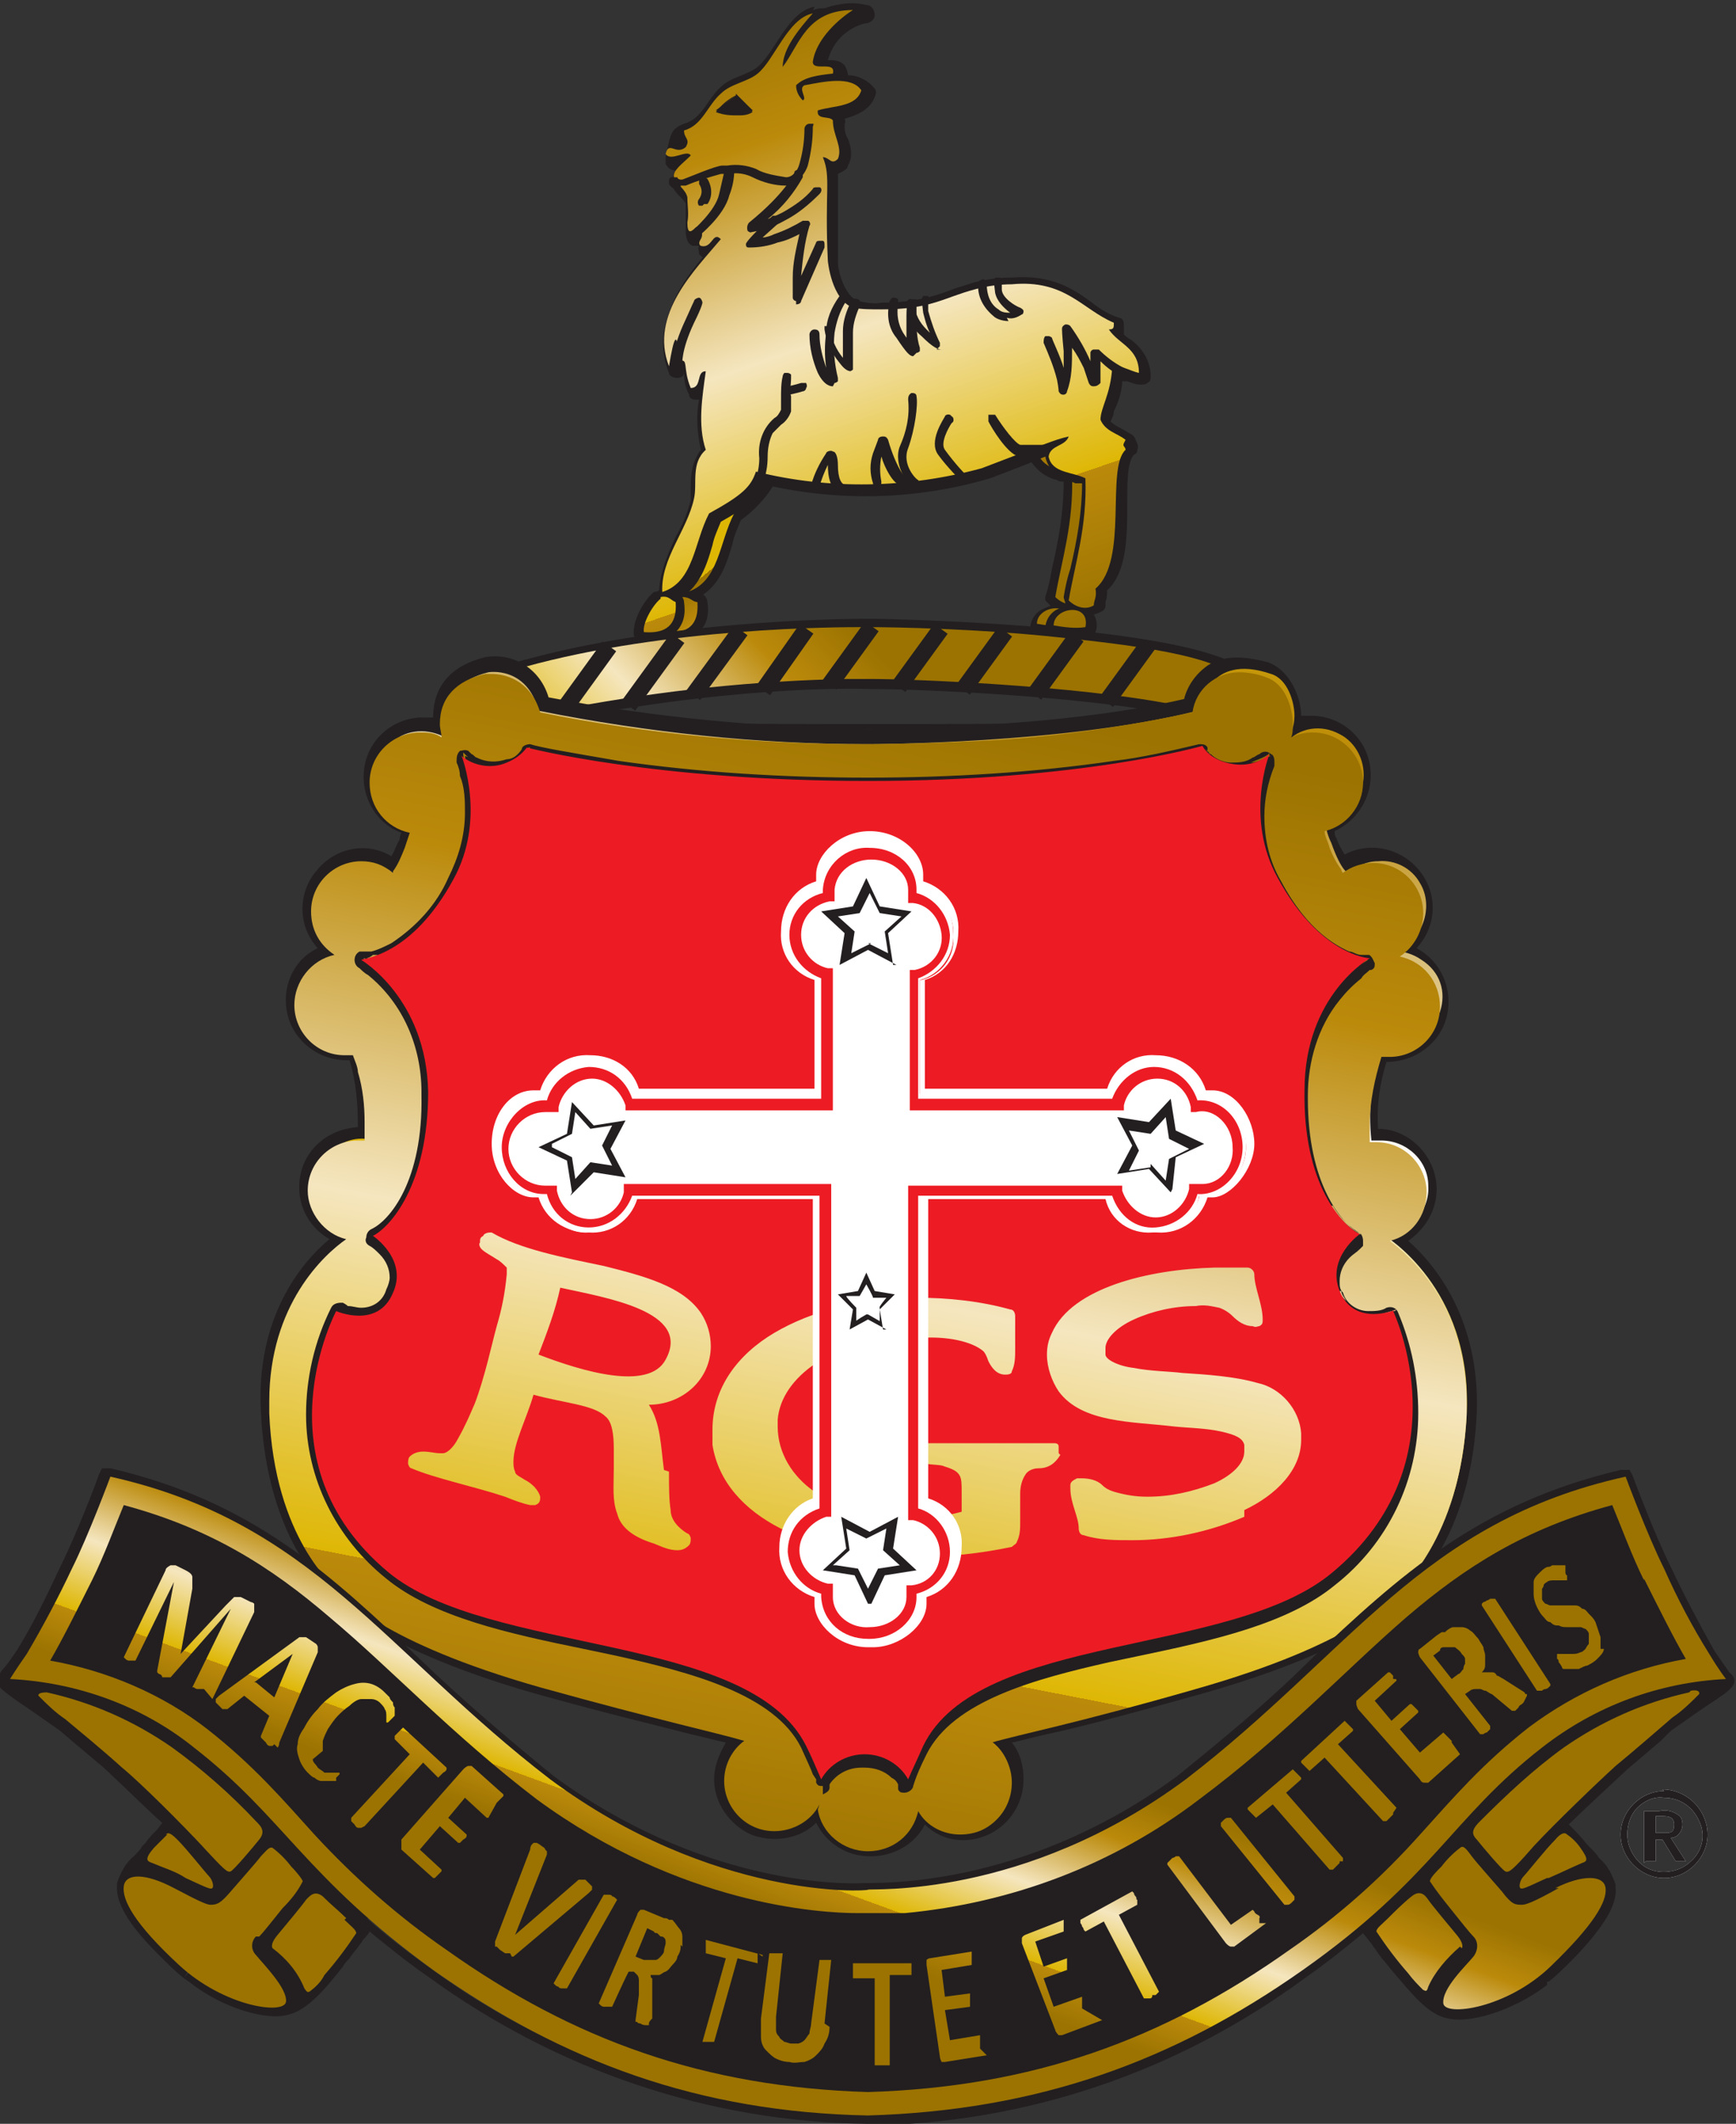
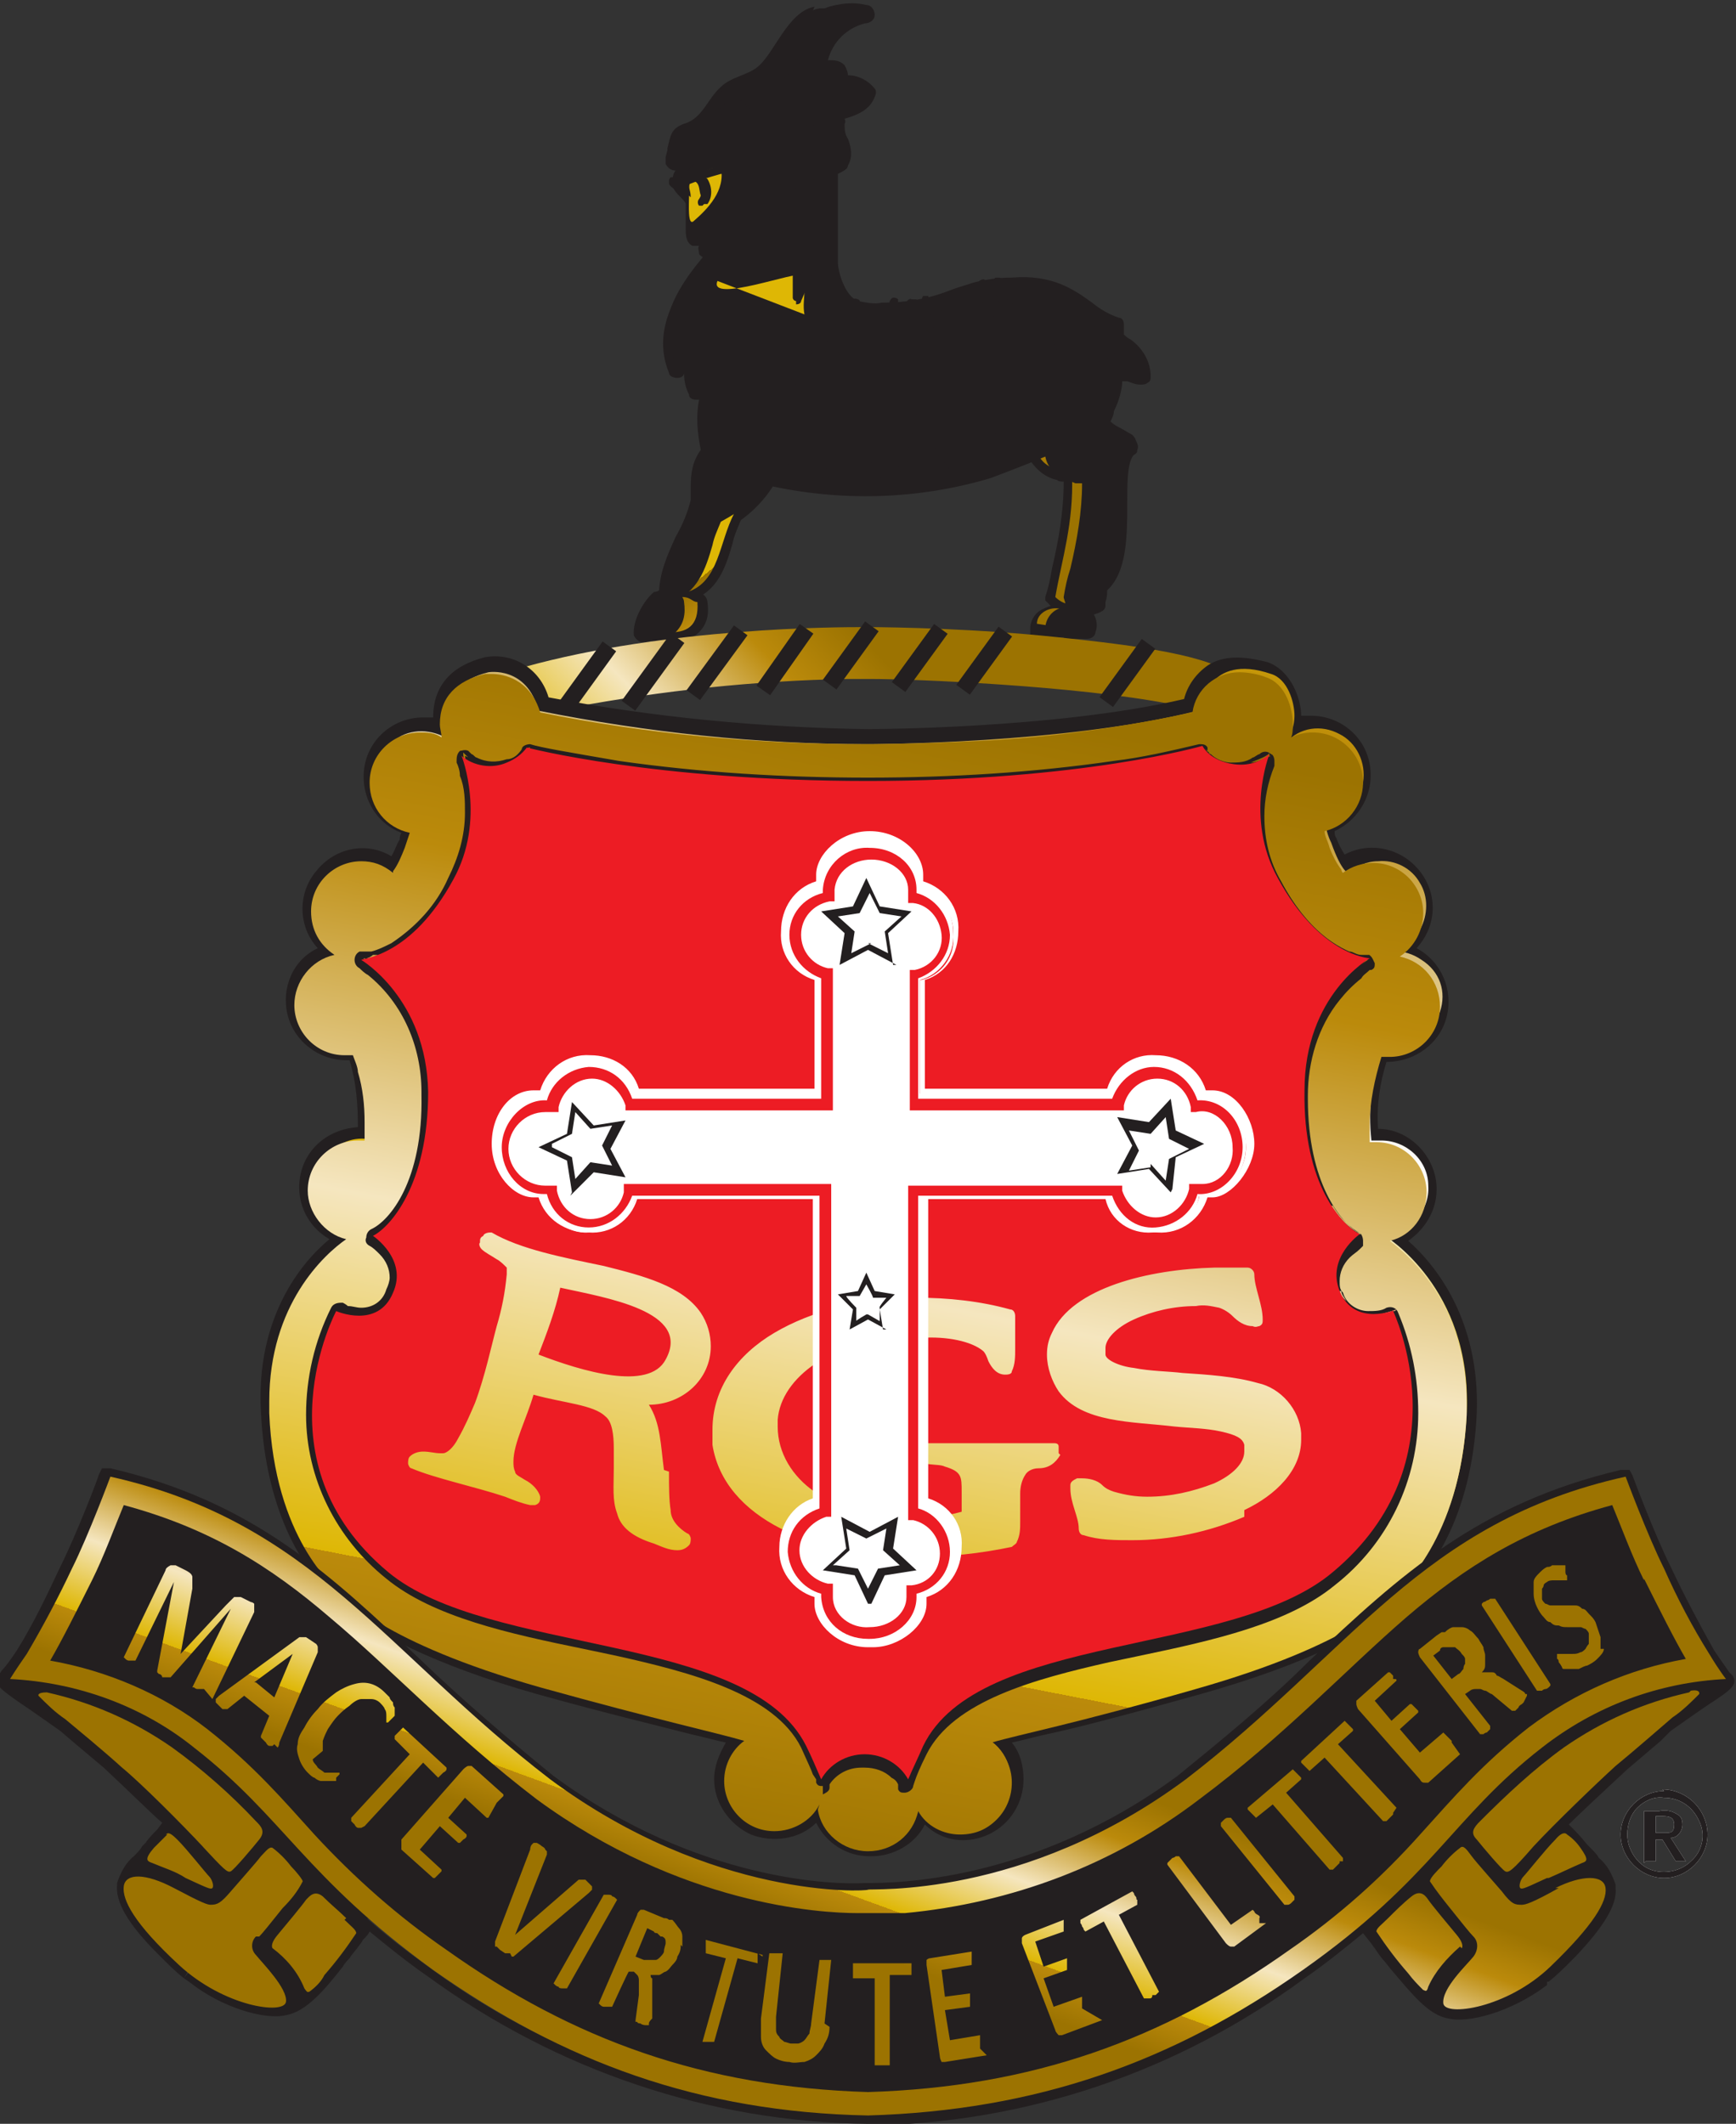
<svg xmlns="http://www.w3.org/2000/svg" viewBox="0 0 103.8 127" version="1.1">
  <rect x="0" y="0" width="103.8" height="127" fill="#333333" stroke="none" />
  <defs>
    <style>
      .cls-1 {
        fill: none;
      }

      .cls-2 {
        fill: url(#linear-gradient-5);
      }

      .cls-3 {
        fill: url(#linear-gradient-6);
      }

      .cls-4 {
        fill: url(#linear-gradient-4);
      }

      .cls-5 {
        fill: url(#linear-gradient-3);
      }

      .cls-6 {
        fill: url(#linear-gradient-2);
      }

      .cls-7 {
        fill: #231f20;
      }

      .cls-8 {
        fill: #deb705;
      }

      .cls-9 {
        fill: url(#linear-gradient);
      }

      .cls-10 {
        fill: #ed1c24;
      }

      .cls-11 {
        fill: #fff;
      }
    </style>
    <linearGradient gradientUnits="userSpaceOnUse" gradientTransform="translate(4114 3414.5) scale(26.1 -11)" y2="307.5" x2="-155.9" y1="307.3" x1="-155.5" id="linear-gradient">
      <stop stop-color="#9c7301" offset="0" />
      <stop stop-color="#bb8a0b" offset=".2" />
      <stop stop-color="#deb705" offset=".2" />
      <stop stop-color="#fff" offset=".5" />
      <stop stop-color="#bb8a0b" offset=".8" />
      <stop stop-color="#9c7301" offset="1" />
      <stop stop-color="#deb705" offset="1" />
    </linearGradient>
    <linearGradient gradientUnits="userSpaceOnUse" gradientTransform="translate(4687.2 11742.8) scale(29.7 -37.3)" y2="314.8" x2="-156.4" y1="313.7" x1="-156.1" id="linear-gradient-2">
      <stop stop-color="#9c7301" offset="0" />
      <stop stop-color="#bb8a0b" offset=".2" />
      <stop stop-color="#deb705" offset=".2" />
      <stop stop-color="#f5e6bf" offset=".5" />
      <stop stop-color="#bb8a0b" offset=".8" />
      <stop stop-color="#9c7301" offset="1" />
    </linearGradient>
    <linearGradient gradientUnits="userSpaceOnUse" gradientTransform="translate(7435.9 2137.4) scale(46.9 -6.9)" y2="301.8" x2="-157.1" y1="301.7" x1="-157.8" id="linear-gradient-3">
      <stop stop-color="#9c7301" offset="0" />
      <stop stop-color="#bb8a0b" offset=".2" />
      <stop stop-color="#deb705" offset=".2" />
      <stop stop-color="#f5e6bf" offset=".5" />
      <stop stop-color="#bb8a0b" offset=".8" />
      <stop stop-color="#9c7301" offset="1" />
    </linearGradient>
    <linearGradient gradientUnits="userSpaceOnUse" gradientTransform="translate(11306.4 22225.3) scale(71.1 -70.2)" y2="316.2" x2="-158" y1="315.2" x1="-158.3" id="linear-gradient-4">
      <stop stop-color="#bb8a0b" offset="0" />
      <stop stop-color="#deb705" offset=".3" />
      <stop stop-color="#fff" offset=".5" />
      <stop stop-color="#bb8a0b" offset=".8" />
      <stop stop-color="#deb705" offset="1" />
    </linearGradient>
    <linearGradient gradientUnits="userSpaceOnUse" gradientTransform="translate(11393.9 22365.4) scale(71.7 -70.6)" y2="316.2" x2="-158.1" y1="315.2" x1="-158.3" id="linear-gradient-5">
      <stop stop-color="#9c7301" offset="0" />
      <stop stop-color="#bb8a0b" offset=".2" />
      <stop stop-color="#deb705" offset=".2" />
      <stop stop-color="#f5e6bf" offset=".5" />
      <stop stop-color="#bb8a0b" offset=".8" />
      <stop stop-color="#9c7301" offset="1" />
    </linearGradient>
    <linearGradient gradientUnits="userSpaceOnUse" gradientTransform="translate(16336.8 12082.8) scale(102.7 -38.1)" y2="314.5" x2="-158.6" y1="314.3" x1="-158.8" id="linear-gradient-6">
      <stop stop-color="#9c7301" offset="0" />
      <stop stop-color="#bb8a0b" offset=".2" />
      <stop stop-color="#deb705" offset=".2" />
      <stop stop-color="#f5e6bf" offset=".5" />
      <stop stop-color="#bb8a0b" offset=".8" />
      <stop stop-color="#9c7301" offset="1" />
    </linearGradient>
  </defs>
  <g>
    <g id="Layer_1">
      <g id="Page-1">
        <g id="Content-Page">
          <g id="RGS_centred_GRAD_CMYK">
            <g id="Group-20">
              <path d="M62,37.3c0-1,2.2-1.4,1.9.1-.6,0-1.3,0-1.9-.1Z" class="cls-7" id="Path" />
              <path d="M63.6,38.1c-.3,0-.6,0-.9,0-.2,0-.4,0-.6,0h-.5v-.5c0-.5.3-1,.8-1.2.6-.3,1.2-.3,1.8,0,.4.3.6.9.4,1.4v.4c0,0-.5,0-.5,0-.2,0-.3,0-.5,0h0Z" class="cls-7" data-sanitized-data-name="Path" data-name="Path" id="Path-2" />
              <path d="M63.7,26.8s-.2.2.3.7c.6.5,1.2.9,1.9,1.2-.2,2.3.3,5-1.2,6.3,0,.5-.1.7-.1,1-.5.3-1.1.1-1.5-.3.4-2.3,1.1-4.4,1-7.3-.8-.4-1.4-.3-1.9-1l1.5-.6Z" class="cls-7" data-sanitized-data-name="Path" data-name="Path" id="Path-3" />
              <path d="M64,36.7c-.5,0-1-.2-1.3-.6l-.2-.2v-.2c.2-.6.3-1.1.4-1.7.4-1.7.7-3.4.7-5.2-.1,0-.3,0-.4-.1-.5-.1-1-.4-1.4-.9l-.4-.5,2.1-.9.6.9c0,0,.1-.2.1-.3,0,0,.1.2.2.2.5.4,1.1.8,1.8,1.1l.3.2v.4c0,.6,0,1.2-.1,1.9,0,1.7,0,3.5-1.1,4.6,0,.2,0,.4-.1.7,0,0,0,.1,0,.2v.3s-.3.1-.3.1c-.3.1-.5.2-.8.2ZM63.6,35.5c.1,0,.3.1.4,0h0c0-.2,0-.4,0-.5v-.3c0,0,.2-.2.2-.2.9-.8.9-2.3.9-4,0-.5,0-1.1,0-1.6-.2,0-.4-.2-.7-.4,0,1.9-.2,3.7-.7,5.5,0,.5-.2.9-.3,1.4h0Z" class="cls-7" id="Shape" />
              <path d="M45.8,28.7c-.5.8-1.1,1.5-1.9,2-.8,1.7-.9,4.1-2.8,4.7,0-1.7,1.2-3.2,1.7-5,0,0,1.7-.7,1.8-1.3,0-.3.2-.6.5-.7" class="cls-7" data-sanitized-data-name="Path" data-name="Path" id="Path-4" />
              <path d="M41.1,35.9c-.1,0-.2,0-.3,0-.1,0-.2-.2-.2-.4,0-1.3.5-2.4,1-3.5.3-.5.5-1.1.7-1.7,0-.2.2-.3.3-.3.5-.2,1-.5,1.4-.9,0-.5.3-.9.8-1.1l.3.8c0,0,.1-.2.2-.3.1-.2.3-.2.5-.2s.4.1.4.3c0,.2,0,.4,0,.5-.5.8-1.2,1.5-1.9,2-.2.5-.4.9-.5,1.4-.4,1.4-.9,2.9-2.5,3.4,0,0-.1,0-.2,0ZM42.9,31.7c-.1.2-.2.5-.3.7-.3.6-.6,1.3-.8,1.9.5-.7.8-1.4,1-2.2,0-.1,0-.3.1-.4h0Z" class="cls-7" data-sanitized-data-name="Shape" data-name="Shape" id="Shape-2" />
              <path d="M40.8,35.8c.5,0,.6.2.9.3,0,1.3-.5,1.9-1.9,1.8,0-.6.5-1.6,1-2Z" class="cls-7" data-sanitized-data-name="Path" data-name="Path" id="Path-5" />
              <path d="M40.2,38.4h-.4c-.2,0-.4-.2-.5-.4-.1-.9.6-2.1,1.2-2.6,0,0,.2,0,.3-.1.3,0,.7,0,1,.2,0,0,0,0,.1,0,.2,0,.4.3.4.5.1.7,0,1.3-.5,1.8-.4.4-1,.6-1.5.5ZM41,36.3c-.3.3-.5.6-.6,1,.2,0,.4,0,.5-.2.2-.2.2-.4.2-.7h0s-.1,0-.1,0Z" class="cls-7" data-sanitized-data-name="Shape" data-name="Shape" id="Shape-3" />
              <path d="M62,37.3c.6.1,1.3.2,1.9.1.3-1.5-1.9-1.2-1.9-.1ZM65.9,28.7c-.7-.3-1.3-.7-1.9-1.2-.5-.5-.3-.7-.3-.7l-1.5.6c.5.7,1.1.6,1.9,1,.1,2.9-.6,5-1,7.3.4.4,1,.6,1.5.3,0-.3.2-.5.1-1,1.5-1.3,1-4,1.2-6.3h0ZM44.6,29.1c0,.6-1.8,1.3-1.8,1.3-.5,1.7-1.8,3.2-1.7,5,1.9-.6,1.9-3,2.8-4.7.8-.5,1.4-1.2,1.9-2l-.7-.3c-.3.1-.4.4-.4.7h0ZM40.8,35.7c-.5.4-1.1,1.5-1,2.1,1.3.1,2-.4,1.9-1.8-.3,0-.4-.3-.9-.3h0Z" class="cls-9" data-sanitized-data-name="Shape" data-name="Shape" id="Shape-4" />
-               <path d="M63,37.4c0-1,2.2-1.4,1.9.1-.6,0-1.3,0-1.9-.1h0Z" class="cls-7" data-sanitized-data-name="Path" data-name="Path" id="Path-6" />
              <path d="M64.5,38.1c-.3,0-.6,0-.9,0-.2,0-.4,0-.6,0-.3,0-.5-.3-.5-.5,0-.5.3-1,.8-1.2.6-.3,1.2-.3,1.8,0,.4.3.6.9.4,1.4,0,.2-.2.4-.5.4-.1,0-.3,0-.4,0Z" class="cls-7" data-sanitized-data-name="Path" data-name="Path" id="Path-7" />
              <path d="M41.3,11.8c0-.5-.2-.5,0-1,.7,0,.4.8.7,1,.3-.2,0-1,.1-1.5.3-.2.7-.3,1-.3.3,1.4-.8,2.5-1.6,3.2-.4.4-.3-1-.3-1.5Z" class="cls-8" data-sanitized-data-name="Path" data-name="Path" id="Path-8" />
              <path d="M42.9,16.8c-.6,1.4,5-.7,4.9-.3-.2.9.3.9.3.9,0,.4-.1.9,0,1.4" class="cls-8" data-sanitized-data-name="Path" data-name="Path" id="Path-9" />
              <path d="M51,18.3c.6.2,1.2.2,1.7.1,3,0,3.7-.7,5.6-1.2.7-.2,1.5-.3,2.2-.3,3.2-.2,4.2,1.5,6.1,2.3,0,.3,0,.5-.3.4.5.9,1.8,1.2,1.8,2.6-.6,0-1.3-.6-1.6-.3-.1,1.6-.6,2.4-.7,3.1.2.7,1,.8,1.5,1.2,0,.2.2.2.1.4-1.2,1.2.2,6.6-1.8,8.3,0,.5,0,.7-.1,1-.5.3-1.1.1-1.5-.3.4-2.3,1.1-4.4,1-7.3-.8-.4-2-.3-2.2-1.3,0-.7,1-.6,1.2-1.2-.9.2-1.5.6-5.2,1.9-4.4,1.3-9.1,1.4-13.5.2-.3.9-.8,1.3-2.8,2.5-.8,1.7-.9,4.1-2.8,4.7-.1-1.9,1.5-3.6,1.9-5.6.2-.9-.1-2.1.7-2.9-.5-1.4-.2-3.1,0-4.7-.5,0-.2,1.1-.9,1-.5-1.2,0-1.8-.7-1.6,0-2-.3-1.5-.6.3-1.2-3.1,1.6-5.8,3.1-7.6-.4-.5-.5.7-1.2.4,0,0-.2,0,0-.4s0-.9-.3-.7c-.3.2-.5.4-.5-.3,0-.5,0-1,0-1.5,0-.5-.7-.8-.8-1.2-.1-.4.5-.8,1-1.3-.2-.4-1.2.4-1.5-.1.2-.8.2-1.2,1-1.5,1.1-.3,1.4-1.5,2.2-2.2.6-.6,1.6-.7,2.2-1.2,1-.8,1.8-3.3,3.4-3.6-.3.9-1.9,2-1.9,3.2,1-1.2,1.5-3.9,4.5-3.2-1.4.3-2.5,1.5-2.7,2.9,0,.6,1.3,0,1.2.7-.9.1-1.7.2-2.2.7,0,.3.2.6.4.9.4-.1-.3-.6.1-.9,1-.3,2.8-.5,3.4.3-.3.9-1.6.9-2.6,1.2-.1.6.7.3.9.6,0,.9.6,1.6.3,2.3-.4.4-.4-.2-.9-.1.6,1.2.2,2,.3,6.2,0,0,.2,2.3,1.5,2.8Z" class="cls-7" data-sanitized-data-name="Path" data-name="Path" id="Path-10" />
              <path d="M65,36.7c-.5,0-1-.2-1.3-.6,0-.1-.1-.3-.1-.4.1-.6.2-1.1.4-1.7.4-1.7.7-3.4.7-5.1h-.4c-.7-.3-1.6-.6-1.8-1.6,0,0,0,0,0,0-.7.3-1.7.7-3.3,1.3-4.4,1.3-9,1.4-13.4.4-.4.8-1.1,1.3-2.7,2.2-.2.5-.4.9-.5,1.4-.4,1.4-.9,2.9-2.5,3.4-.2,0-.3,0-.5,0-.1,0-.2-.2-.2-.4,0-1.3.5-2.4,1-3.5.4-.7.7-1.4.9-2.2,0-.3,0-.5,0-.8,0-.8.1-1.5.6-2.2-.2-1-.3-2-.1-3h-.2c-.2,0-.4-.1-.4-.3-.2-.4-.3-.8-.3-1.3,0,.2-.2.3-.4.3-.2,0-.5-.1-.5-.3-1.1-2.7.6-5.1,2.1-6.9-.1,0-.2-.1-.3-.2,0-.2-.1-.4,0-.5-.1,0-.3,0-.4,0-.4-.2-.4-.7-.4-1,0-.5,0-1,0-1.5,0-.1-.2-.3-.3-.4-.2-.2-.4-.4-.5-.7,0-.3,0-.7.2-.9-.3,0-.5-.2-.6-.4,0-.1,0-.2,0-.4.2-.8.3-1.5,1.4-1.9.5-.2.9-.6,1.2-1.1.2-.4.5-.7.8-1,.4-.3.8-.6,1.3-.7.3-.1.6-.3.9-.5.4-.4.7-.8,1-1.3.7-1,1.4-2.2,2.6-2.4.2,0,.3,0,.4,0,.7-.3,1.6-.4,2.4-.2.3,0,.5.3.5.6,0,.3-.3.5-.6.5-1.1.3-1.9,1.1-2.2,2.2.4,0,.7,0,1,.3.1.2.2.4.2.6.6,0,1.2.3,1.6.8.1.1.1.3,0,.5-.3.8-1.1,1.1-1.8,1.3,0,0,.1.2,0,.3,0,.3,0,.6.2.9.2.5.3,1.1,0,1.6,0,0,0,.1-.1.2-.1.1-.3.2-.5.3,0,.6,0,1.2,0,1.8,0,.8,0,1.9,0,3.5,0,.5.4,2,1.2,2.3h0c.5.1,1,.2,1.4.1h0c1.4,0,2.7-.2,4-.7.5-.2.9-.3,1.5-.5.8-.2,1.5-.3,2.3-.3,2.4-.2,3.7.7,4.8,1.5.5.4,1,.7,1.6.9.2,0,.3.2.3.4,0,.2,0,.4,0,.6.1.1.2.2.4.3.7.5,1.2,1.3,1.2,2.2,0,.2,0,.3-.2.4-.1.1-.3.1-.4.1-.3,0-.5-.1-.8-.2h-.3c0,.5-.2,1.2-.5,1.8,0,.2-.1.4-.2.6.2.2.4.3.6.4.2.1.5.3.7.4,0,0,.2.2.2.3.1.2.2.4.1.6,0,.1,0,.2-.2.3-.4.4-.4,1.7-.4,2.9,0,1.9,0,4.1-1.2,5.2,0,.2,0,.4-.1.7,0,0,0,.2,0,.2,0,.2-.1.3-.3.4-.2.1-.5.2-.8.2h0ZM64.6,35.6c.1,0,.3.1.4,0,0,0,0,0,0,0,0-.1,0-.3,0-.4,0-.2,0-.4.2-.5.9-.8,1-2.8,1-4.6,0-1.4,0-2.6.5-3.4h0c-.1-.1-.2-.2-.3-.2-.5-.2-.9-.6-1.2-1.1,0,0,0-.2,0-.2,0-.3.1-.6.2-.9.2-.7.4-1.4.5-2.2,0-.1,0-.3.2-.4.4-.2.8-.3,1.2,0-.2-.2-.4-.4-.6-.5-.4-.3-.7-.6-.9-1,0-.2,0-.3,0-.5-.4-.2-.8-.5-1.2-.7-1.1-.7-2.1-1.4-4.2-1.3-.7,0-1.4.1-2.1.3-.5.1-1,.3-1.5.4-1.4.6-2.8.8-4.3.8-.7.1-1.4,0-2-.2h0c-1.5-.7-1.8-3-1.8-3.2,0-1.7,0-2.8,0-3.6,0-1.3,0-1.8-.3-2.4,0-.2,0-.4,0-.5,0-.2.3-.3.4-.3.1,0,.3,0,.4,0,0-.2,0-.3-.1-.5-.1-.3-.2-.6-.2-.9-.3,0-.6-.1-.8-.4-.1-.2-.2-.5-.1-.7h0c0,0-.1,0-.2,0-.2,0-.4,0-.5-.1-.3-.3-.6-.7-.6-1.2,0-.2,0-.4.2-.5.3-.3.6-.5,1-.6,0-.1-.2-.3-.2-.5,0,0,0,0,0,0,0-.4.2-.8.4-1.2-.2.2-.3.5-.4.8-.2.4-.4.7-.7,1.1-.1.1-.3.2-.5.2-.2,0-.4-.2-.4-.3-.2.2-.4.5-.6.7-.4.3-.8.5-1.2.6-.4.1-.7.3-1,.5-.2.3-.5.5-.7.8-.4.7-1,1.2-1.8,1.5-.3,0-.5.3-.5.5h0c.3,0,1-.3,1.3.3,0,.2,0,.4,0,.6-.2.2-.4.4-.5.5-.1.1-.2.2-.4.3,0,0,.1.2.2.2.3.2.5.5.6.9,0,.5,0,.9,0,1.4.2,0,.4,0,.5.2.2.1.3.4.3.6.1-.1.3-.2.4-.2.2,0,.5.1.6.3.2.2.2.5,0,.7l-.5.5c-1.1,1.3-2.5,2.9-2.7,4.6h.2c.5,0,.6.5.7,1.3h0c.3.2.4.5.4.9h0c.1-.2.3-.3.6-.3.2,0,.3,0,.4.1.1.1.2.3.2.4,0,.3,0,.6-.1.9-.2,1.2-.3,2.5,0,3.5,0,.2,0,.4-.1.6-.4.4-.5,1-.5,1.6,0,.3,0,.7,0,1,0,.2,0,.3-.1.5,0,0,.1-.2.2-.2,2-1.1,2.3-1.5,2.5-2.2,0-.2.3-.4.5-.4.1,0,.2,0,.4,0,4.3,1.1,8.8,1,13-.3,1.7-.6,2.8-1.1,3.5-1.4.6-.3,1.1-.5,1.7-.6.2,0,.4,0,.5.2.1.1.2.4.1.5-.1.4-.5.7-.8.8-.1,0-.2,0-.3.2,0,.2.3.3,1,.5.3,0,.6.2.9.3.2,0,.3.3.3.5,0,1.9-.2,3.9-.7,5.8-.1.5-.2.9-.3,1.4h0ZM41.6,31.7l-.3.7c-.3.6-.6,1.3-.8,1.9.5-.7.8-1.4,1-2.2,0-.2,0-.3.1-.4ZM48.6,5.5c0,.2,0,.4,0,.5h.1c.3-.1.5-.2.8-.2.4,0,.8-.2,1.2-.4-.7-.2-1.5-.2-2.2,0h0Z" class="cls-7" data-sanitized-data-name="Shape" data-name="Shape" id="Shape-5" />
              <path d="M39.5,35.8c.5,0,.5.2.9.3,0,1.3-.5,1.9-1.9,1.8-.1-.6.5-1.6,1-2Z" class="cls-7" data-sanitized-data-name="Path" data-name="Path" id="Path-11" />
              <path d="M38.8,38.4h-.4c-.2,0-.4-.2-.5-.4-.1-.9.6-2.1,1.2-2.6,0,0,.2,0,.3-.1.3,0,.7,0,1,.2,0,0,0,0,.1,0,.2,0,.4.3.4.5.1.7,0,1.3-.5,1.8-.4.4-1,.6-1.5.5h0ZM39.7,36.3c-.3.3-.5.6-.6,1,.2,0,.4,0,.5-.2.2-.2.2-.4.2-.7h0s-.1,0-.1,0Z" class="cls-7" data-sanitized-data-name="Shape" data-name="Shape" id="Shape-6" />
              <path d="M41.3,11.8c0-.5-.2-.5,0-1,.7,0,.4.8.7,1,.3-.2,0-1,.1-1.5.3-.2.7-.3,1-.3.3,1.4-.8,2.5-1.6,3.2-.4.4-.3-1-.3-1.5Z" class="cls-8" data-sanitized-data-name="Path" data-name="Path" id="Path-12" />
              <path d="M42.9,16.8c-.6,1.4,5-.7,4.9-.3-.2.9.3.9.3.9,0,.4-.1.9,0,1.4" class="cls-8" data-sanitized-data-name="Path" data-name="Path" id="Path-13" />
-               <path d="M63,37.4c.6.1,1.3.2,1.9.1.3-1.5-1.9-1.2-1.9-.1ZM67.3,26.3c-.5-.4-1.2-.5-1.5-1.2,0-.7.6-1.5.7-3.1.3-.3,1.1.2,1.6.3,0-1.5-1.2-1.7-1.8-2.6.3,0,.3-.1.3-.4-1.9-.8-2.9-2.6-6.1-2.3-.7,0-1.5.1-2.2.3-1.9.5-2.6,1.2-5.6,1.2-.6,0-1.2,0-1.7-.1-1.3-.5-1.5-2.8-1.5-2.8-.2-4.2.2-5-.3-6.2.4,0,.5.5.9.1.3-.7-.3-1.4-.3-2.3-.2-.3-1,0-.9-.6,1-.3,2.3-.2,2.6-1.2-.6-.9-2.3-.5-3.4-.3-.4.2.2.8-.1.9-.2-.2-.4-.5-.4-.9.5-.5,1.3-.6,2.2-.7.2-.8-1.2-.1-1.2-.7.2-1.4,1.6-2.6,2.4-3.1-2.8,0-3.2,2.1-4.2,3.4,0-1.1,1-2.3,1.8-3.2-1.5.3-2.3,2.8-3.3,3.6-.6.5-1.6.6-2.2,1.2-.8.7-1.1,1.9-2.2,2.2,0,.5.4.5.1,1-.6.5-1-.4-1.2.4.3.5,1.3-.3,1.5.1-.5.5-1.1.9-1,1.3.1.4.7.7.8,1.2,0,.5.1,1,0,1.5,0,.7.2.6.5.3.3-.2.5.4.3.7s0,.4,0,.4c.7.2.7-.9,1.2-.4-1.5,1.8-4.3,4.5-3.1,7.6.3-1.8.5-2.3.6-.3.6-.2.2.4.7,1.6.7,0,.3-1,.9-1-.2,1.5-.5,3.2,0,4.7-.9.8-.5,2-.7,2.9-.4,1.9-2,3.6-1.9,5.6,1.9-.6,1.9-3,2.8-4.7,2-1.1,2.5-1.6,2.8-2.5,4.4,1.1,9.1,1,13.5-.2,3.7-1.4,4.3-1.7,5.2-1.9-.2.6-1.1.5-1.2,1.2.2,1,1.4.9,2.2,1.3.1,2.9-.6,5-1,7.3.4.4,1,.6,1.5.3,0-.3.2-.5.1-1,2-1.7.6-7.2,1.8-8.3,0-.2-.2-.2-.1-.4ZM39.5,35.8c-.5.4-1.1,1.5-1,2,1.3.1,2-.4,1.9-1.8-.3-.1-.4-.4-.9-.3h0Z" class="cls-6" data-sanitized-data-name="Shape" data-name="Shape" id="Shape-7" />
              <path d="M40.7,11.4c-.3,0-.6-.2-.7-.4,0,0,0-.1,0-.2,0,0,0-.1.1-.2.1,0,.3,0,.4,0,0,.1.2.2.4.1.3-.1,1.9-.8,2.3-.8.1,0,.2,0,.3,0,.6-.1,1.2,0,1.7.2.5.3,1.2.4,1.8.5.4,0,.7-.4.8-.8.2-.7.3-1.4.3-2.1,0-.1.1-.3.3-.3h0c0,0,.1,0,.2,0s0,.1,0,.2c0,.8-.1,1.5-.3,2.3-.2.6-.7,1.1-1.3,1.2-.7,0-1.4-.2-2-.5-.4-.2-.9-.3-1.4-.2-.1,0-.3,0-.5,0-.7.2-1.4.4-2.1.7,0,0-.2,0-.3,0Z" class="cls-7" data-sanitized-data-name="Path" data-name="Path" id="Path-14" />
              <path d="M42,12.3c0,0-.1,0-.2,0-.1-.1-.1-.3,0-.4.2-.3.2-.6,0-.9,0,0,0-.1,0-.2,0,0,0-.1.1-.2.1,0,.3,0,.4.1.3.5.3,1.1,0,1.5,0,0-.1,0-.2,0Z" class="cls-7" data-sanitized-data-name="Path" data-name="Path" id="Path-15" />
              <path d="M41.7,14.3c-.1,0-.2,0-.3-.2,0-.1,0-.2,0-.3,0,0,1.4-1.2,1.6-2.2.1-.4.2-.9.3-1.3,0-.1.1-.3.3-.3.1,0,.3.1.3.2,0,.5-.1,1-.3,1.5-.3,1.2-1.8,2.4-1.8,2.4,0,0,0,0-.2,0h0Z" class="cls-7" data-sanitized-data-name="Path" data-name="Path" id="Path-16" />
              <path d="M45,13.9c-.1,0-.2,0-.3-.1,0,0-.1-.3.1-.5,2.1-1.7,2.7-2.9,2.7-3,0-.1.2-.2.4-.1,0,0,.1,0,.1.2,0,0,0,.1,0,.2-.5.9-1.2,1.8-2.1,2.5.3-.1.7-.3.9-.4.7-.4,1.3-.8,1.8-1.4,0,0,0-.1.2-.1,0,0,.1,0,.2,0,.1,0,.2.2,0,.4-.6.6-1.3,1.2-2.1,1.6-.7.4-1.4.6-2.1.7h0Z" class="cls-7" data-sanitized-data-name="Path" data-name="Path" id="Path-17" />
              <path d="M47.6,18h0c-.1,0-.2-.1-.2-.2v-1.2c0-.9.2-1.7.4-2.6-.4.2-.8.4-1.3.5-.5.2-1.1.3-1.7.3-.1,0-.2,0-.2-.2q0-.2,1.6-1.7c0,0,.1,0,.2,0s.1,0,.2,0c0,0,0,.1,0,.2s0,.1,0,.2l-1,.9c.2,0,.5-.1.7-.2.6-.2,1.2-.5,1.7-.8,0,0,.2,0,.3,0,.1,0,.2.2.1.3-.3,1-.4,2-.5,3l.9-2c0,0,0-.1.2-.1,0,0,.1,0,.2,0,0,0,.1,0,.1.2,0,0,0,.1,0,.2l-1.4,3.2c0,.1-.1.2-.3.2Z" class="cls-7" data-sanitized-data-name="Path" data-name="Path" id="Path-18" />
              <path d="M49.8,23.1c-.1,0-.5,0-.9-.8-.3-.7-.5-1.5-.5-2.3,0-.1.1-.3.3-.3s.3.1.3.3c0,.7.2,1.4.4,2-.1-.7-.1-1.4,0-2.1,0-.8.3-1.5.8-2.2h0c0-.1.2-.2.2-.2,0,0,.2,0,.2.2s0,.2,0,.3h0c-.4.6-.6,1.3-.7,1.9-.1.9,0,1.9.2,2.7,0,0,0,.2,0,.2,0,0-.1.1-.2.1h0Z" class="cls-7" data-sanitized-data-name="Path" data-name="Path" id="Path-19" />
              <path d="M50.9,22.2c-.2,0-.4-.1-.7-.5-.5-.6-.8-1.3-.9-2,0,0,0-.1,0-.2,0,0,.1,0,.2,0,0,0,.1,0,.2,0,0,0,0,.1,0,.2,0,.6.3,1.2.7,1.7,0-.5,0-1,0-1.6,0-.6.2-1.2.5-1.8,0-.1.2-.2.4-.1.1,0,.2.2.1.4-.2.5-.4,1-.4,1.6,0,.7,0,1.3,0,2,0,0,0,.1,0,.2,0,0-.1.1-.2.1h0Z" class="cls-7" data-sanitized-data-name="Path" data-name="Path" id="Path-20" />
              <path d="M54.6,21.3h0c-.2,0-.4-.2-1-1.1-.5-.6-.6-1.4-.4-2.2,0,0,.1-.2.2-.2.1,0,.2,0,.3.1,0,0,0,.2,0,.3-.1.6,0,1.2.3,1.7l.2.3c0-.4,0-.9,0-1.3,0-.8.1-.9.3-1,.1,0,.2,0,.3,0,0,0,0,.2,0,.3,0,.2,0,.4,0,.6,0,.7,0,1.4.2,2,0,0,0,.2,0,.2,0,0-.1.1-.2.1h0Z" class="cls-7" data-sanitized-data-name="Path" data-name="Path" id="Path-21" />
              <path d="M63.6,23.6h0c-.1,0-.2,0-.3-.2,0,0,0-.2-.1-.7-.2-.8-.5-1.5-.8-2.2,0-.1,0-.3.1-.4,0,0,.1,0,.2,0,0,0,.1,0,.2.1,0,.1.5,1.1.7,1.8,0-.3,0-.7,0-1-.1-1-.1-1.3-.1-1.3,0-.1,0-.2.2-.3.1,0,.2,0,.3.1.5.7.9,1.4,1.2,2.1v-.5c0-.1.1-.2.2-.2,0,0,.2,0,.3,0,.4.4.9.8,1.5,1.1,0,0,.2.1.2.2,0,0,0,.2,0,.3,0,0-.2,0-.3,0-.5-.2-.9-.5-1.3-.9v1.3c-.1.1-.2.2-.4.2-.1,0-.2,0-.3-.2l-.3-.9s0,0,0,0c-.2-.4-.4-.8-.7-1.2h0c0,1,0,1.8-.3,2.6,0,.1-.1.2-.2.2Z" class="cls-7" data-sanitized-data-name="Path" data-name="Path" id="Path-22" />
              <path d="M45.3,29.1h0c-.1,0-.2-.2-.2-.3.2-.4.3-.9.3-1.4-.1-.9.2-1.8.9-2.4.2-.1.3-.3.4-.5,0-.2,0-.5,0-.7,0-.4,0-.9.1-1.3,0,0,0-.1.1-.2,0,0,.1,0,.2,0,0,0,.1,0,.2.1,0,0,0,.1,0,.2,0,.4-.1.8,0,1.1,0,.3,0,.6,0,.9-.1.3-.3.6-.6.8-.2.2-.3.3-.5.5-.2.4-.3.9-.3,1.4,0,.6-.1,1.1-.3,1.6,0,0-.1.1-.2.1h0Z" class="cls-7" data-sanitized-data-name="Path" data-name="Path" id="Path-23" />
              <path d="M47.2,23.6v-.5c-.1,0,.4-.1.7-.2,0,0,.2,0,.3,0,0,0,.1.2,0,.3,0,.1-.1.2-.2.2-.3.1-.8.2-.8.2Z" class="cls-7" data-sanitized-data-name="Path" data-name="Path" id="Path-24" />
              <path d="M44,5.7c-.4.3-.8.6-1.2.9,1.7.5,2.2,0,2.2,0l-1-1Z" class="cls-7" data-sanitized-data-name="Path" data-name="Path" id="Path-25" />
              <path d="M44.2,6.9c-.5,0-.9,0-1.4-.2,0,0,0,0,0,0,0,0,0,0,0,0,.4-.4.8-.7,1.2-1,0,0,0,0,0,0l1,1s0,0,0,0c0,0,0,0,0,0-.3.2-.6.2-.9.2h0ZM43,6.6c1.3.3,1.9.1,2,0l-1-.9c-.4.2-.8.5-1.1.9Z" class="cls-7" data-sanitized-data-name="Shape" data-name="Shape" id="Shape-8" />
              <path d="M56.3,20.9c-.2,0-.5-.1-1.2-.8-.6-.5-.9-1.2-.9-2,0-.1.2-.3.3-.2.1,0,.3.2.2.3,0,.6.3,1.1.7,1.5,0,0,.2.2.2.2-.2-.4-.3-.8-.4-1.2-.1-.8-.1-.9,0-1,0,0,.2,0,.3,0,0,0,.1.2,0,.3,0,0,0,.2,0,.6.2.7.4,1.3.7,1.9,0,0,0,.2,0,.2,0,0-.1.1-.2.2h0Z" class="cls-7" data-sanitized-data-name="Path" data-name="Path" id="Path-26" />
              <path d="M54.5,29.2h0s-.1,0-.7-.2c-.4-.1-.9-1-1.1-1.7h0c-.1.5-.1,1,0,1.5,0,.1,0,.3-.2.3-.1,0-.3,0-.3-.2-.2-.6-.2-1.2,0-1.8l.3-.8c0-.1.1-.2.3-.2h0c.1,0,.2,0,.3.2.2.7.5,1.5.9,2.1-.3-.5-.4-1.2-.2-1.7.4-.9.6-1.8.5-2.8,0-.1,0-.3.2-.4.1,0,.3,0,.3.2.1.5-.1,2-.5,3.1-.4,1,.5,1.9.6,1.9,0,0,.1.2,0,.3,0,0-.1.1-.2.1h0Z" class="cls-7" data-sanitized-data-name="Path" data-name="Path" id="Path-27" />
              <path d="M50.5,29.5c-.9,0-1-1.1-1-1.7-.2.4-.4.9-.5,1.3,0,0,0,.2-.2.2s-.2,0-.3,0c0,0-.1-.2,0-.3.2-.7.5-1.3.9-1.9,0-.1.3-.2.4-.1.2,0,.3.4.3.8,0,.8.2,1.2.5,1.2h0c.1,0,.3.1.3.3,0,.1-.1.3-.3.3h0Z" class="cls-7" data-sanitized-data-name="Path" data-name="Path" id="Path-28" />
              <path d="M57.7,28.8c0,0-.1,0-.2,0,0,0-.9-.9-1.4-1.6-.6-.8.3-2.1.4-2.3,0-.1.3-.2.4,0,.1,0,.2.3,0,.4-.2.3-.7,1.2-.4,1.6.5.7,1.3,1.6,1.4,1.6,0,0,0,.1,0,.2s0,.1,0,.2c0,0-.1,0-.2,0h0Z" class="cls-7" data-sanitized-data-name="Path" data-name="Path" id="Path-29" />
              <path d="M61.6,27.3c-.2,0-.4,0-.7,0-.7-.2-1.6-1.7-1.8-2.1,0-.1,0-.3,0-.4.1,0,.3,0,.4,0,.5.8,1.2,1.7,1.5,1.8.4,0,.8,0,1.2,0,0,0,.1,0,.2,0,0,0,.1,0,.1.2,0,.1,0,.3-.2.3-.3,0-.5,0-.8,0h0Z" class="cls-7" data-sanitized-data-name="Path" data-name="Path" id="Path-30" />
              <path d="M60.3,19.2c-.3,0-.7-.1-.9-.3-.6-.5-1-1.2-.9-2,0-.1.2-.2.3-.2.1,0,.2.2.2.3,0,.6.2,1.2.7,1.5.2.2.5.2.7.2-.4-.3-.8-.7-.9-1.2-.1-.8-.1-.9.1-.9.2,0,.3,0,.3.2,0,0,0,0,0,0,0,0,0,.2,0,.5,0,.5.8,1,1.1,1.1,0,0,.2.1.2.2,0,0,0,.2-.1.2-.3.2-.6.3-.9.2Z" class="cls-7" data-sanitized-data-name="Path" data-name="Path" id="Path-31" />
              <path d="M40.5,22.1c-.1,0-.2,0-.3-.2,0,0-.1-.9.8-2.8.4-.9.5-1.1.5-1.1,0-.1.2-.2.3-.2.1,0,.2.2.2.3,0,0,0,.2-.5,1.2-.8,1.7-.7,2.5-.7,2.5,0,.1,0,.3-.2.3h0Z" class="cls-7" data-sanitized-data-name="Path" data-name="Path" id="Path-32" />
              <path d="M75.9,43.4c-.7,0-1.3.3-1.7.7.3-.4.5-.9.5-1.4,0-.7-.3-1.4-.8-1.9-2.4-2.3-18.2-3-21.9-3,0,0-11.2,0-20.4,2.4-1.5.3-2.3,1.2-2.3,2.5,0,.5.2,1,.5,1.4M52,44.2c-8.7,0-15.8,0-18.7-.7,0,0,0-1.2,0-1.3,11.3-2.2,18.7-1.8,18.7-1.8,2.8,0,12.6.4,18.3,1.6,0,.2,0,1.4,0,1.6-2.9.7-9.5.7-18.1.7h0Z" class="cls-7" data-sanitized-data-name="Shape" data-name="Shape" id="Shape-9" />
-               <path d="M52.4,45h-.4c-8.5,0-15.8,0-18.9-.7h-.6c0-.1,0-.7,0-.7v-2c-.1,0,.7-.1.7-.1,11.3-2.2,18.5-1.8,18.8-1.8h0c2.7,0,12.6.4,18.4,1.6l.8.2-.2.8c0,.2,0,.8,0,1s0,.3,0,.4v.6s-.6.1-.6.1c-3.1.7-9.3.7-18,.7ZM34.3,42.8c3.3.5,10.4.5,17.8.5h.4c7.7,0,13.9,0,17-.5v-.2c-5.5-1-14.5-1.4-17.5-1.4-.1,0-7.1-.3-17.7,1.7h0ZM74.8,44.6l-1.2-1c.2-.3.3-.6.3-1,0-.5-.2-1-.5-1.3-1.9-1.8-15.8-2.7-21.3-2.7s-11.2,0-20.2,2.3c-1.5.3-1.6,1.1-1.6,1.7,0,.4.1.7.3,1l-1.3.9c-.4-.6-.6-1.2-.6-1.9,0-1.7,1-2.8,2.9-3.2,9.2-2.5,20.5-2.4,20.6-2.4s19.3.3,22.4,3.2c.7.6,1,1.5,1,2.4.2,0,.3,0,.5,0v1.6c-.5,0-.9.1-1.2.5h0Z" class="cls-7" data-sanitized-data-name="Shape" data-name="Shape" id="Shape-10" />
-               <path d="M6.6,89.1c3.5.6,6.9,2,9.8,4.1" class="cls-11" data-sanitized-data-name="Path" data-name="Path" id="Path-33" />
              <path d="M74.8,43.3c0-.2,0-.5,0-.7,0-.8-.3-1.5-.9-2.1-1.4-1.3-5.9-1.9-10.7-2.4-4.7-.5-9.6-.6-11.4-.6h-.2c-1.4,0-11.7,0-20.3,2.4-1.5.3-2.5,1.3-2.5,2.7,0,.6.2,1.2.5,1.6l.2-.2,11.4-.2c3.6.4,7.2.5,10.9.5,4.6,0,9.1-.3,13.7-.9h8.5c0,0-.2.2-.3.4l.4.4c.4-.4,1-.7,1.6-.7v-.5c-.4,0-.8,0-1.1.2h0ZM47.2,43.8c-4.4-.2-8.7-.7-13-1.5,5.4-1,10.9-1.6,16.5-1.7h1.3c2.7,0,12.3.4,18,1.5,0,0,0,0,0,0-3.3.7-6.6,1.2-9.9,1.4l-12.8.2Z" class="cls-5" data-sanitized-data-name="Shape" data-name="Shape" id="Shape-11" />
              <path d="M6.6,89.1c3.5.6,6.9,2,9.8,4.1" class="cls-11" data-sanitized-data-name="Path" data-name="Path" id="Path-34" />
              <path d="M71.6,42.5c-7.9,2-19.7,2-19.7,2-6.6,0-13.2-.7-19.7-2-.7-2.7-3-2.3-3-2.3-1.6.4-2.5,1.3-2.5,2.7,0,.6.2,1.2.5,1.6-.9-.8-2.2-1-3.2-.5-1.1.6-1.6,1.8-1.4,3,.2,1.2,1.2,2.1,2.4,2.2,0,.4-.2.9-.4,1.3-.7,1.6-1,1.8-1,1.8h0c-.9-.8-2.3-.9-3.3-.3s-1.6,1.9-1.2,3.1c.3,1.2,1.4,2,2.7,2,.3,0,.7,0,1-.2l-.2.8c-.5-.4-1.1-.6-1.7-.6-1,0-2,.5-2.5,1.3s-.5,2,0,2.8,1.5,1.4,2.5,1.3c.3,0,.5,0,.8-.1h0c.7,1.9.9,3.9.7,5.8h0c-1-.3-2.1,0-2.8.9-.7.8-.9,1.9-.4,2.9.4,1,1.3,1.6,2.4,1.7h0c0,.1-5.2,3.2-4.9,10.6.4,7.4,3.9,10.2,4.1,10.5s2.4,2.9,11.9,5.6c8,2.3,11.1,2.8,12.7,3.4-1.2.6-1.8,2-1.4,3.3s1.7,2.1,3.1,1.9c1.4-.2,2.4-1.4,2.4-2.7h0c0,0,.3.1.3.1,0,.3-.1.6-.2.9,0,1,.5,2,1.3,2.5.9.5,2,.5,2.8,0,.9-.5,1.4-1.5,1.3-2.5,0-.3,0-.7-.2-1h.1c0,0,0,0,0,0,0,1.4,1,2.5,2.3,2.8,1.4.2,2.7-.6,3.1-1.9.4-1.3-.2-2.7-1.4-3.3,1.7-.6,4.7-1.1,12.8-3.4,9.5-2.7,11.6-5.3,11.9-5.6s3.8-3.1,4.1-10.5-4.9-10.5-4.9-10.5h0c1.5-.2,2.7-1.5,2.6-3,0-1.5-1.3-2.7-2.8-2.7-.2,0-.4,0-.6,0-.2-1.9,0-3.9.7-5.8h0c.2,0,.5,0,.7,0,1.2,0,2.3-.8,2.7-1.9.4-1.2,0-2.4-1.1-3.1-1-.7-2.3-.7-3.3,0l-.2-.7c.3.1.6.2.9.2,1,0,2-.5,2.5-1.3.5-.9.5-2,0-2.8-.5-.9-1.5-1.4-2.5-1.3-.7,0-1.3.3-1.8.7h0s-.4-.1-1-1.8c-.2-.4-.3-.8-.4-1.3,1.2-.2,2.1-1.1,2.3-2.3s-.4-2.4-1.4-2.9c-1.1-.6-2.4-.4-3.2.5.3-.5.5-1,.5-1.6,0-.8-.4-2.2-1.4-2.5-3.8-1.3-4.2,2-4.2,2Z" class="cls-7" data-sanitized-data-name="Path" data-name="Path" id="Path-35" />
              <path d="M52,111c-1.4,0-2.6-.8-3.2-2-1,1-2.6,1.2-3.9.7-1.3-.6-2.2-1.9-2.2-3.3,0-.8.3-1.5.7-2.2-.5-.1-1.2-.3-2.1-.5-1.9-.5-4.9-1.2-9.2-2.4-6-1.7-10.3-3.8-12.2-5.8h0c-1.5-1.4-4-4.7-4.3-11.1-.3-5.6,2.4-8.9,4.1-10.3-1.4-.8-2.1-2.4-1.7-4s1.8-2.6,3.4-2.7c0-1.4-.1-2.7-.5-4h-.2c-1.6,0-3.1-1.1-3.5-2.7-.4-1.6.3-3.3,1.8-4-1.2-1.3-1.2-3.3-.1-4.6,1.1-1.4,3-1.8,4.5-.9.2-.3.3-.7.5-1,0-.1,0-.2.1-.4-1.6-.6-2.5-2.3-2.2-4s1.8-2.9,3.5-2.9c.2,0,.4,0,.6,0h0c0-1.9,1.1-3.1,3.1-3.6,1.7-.3,3.3.7,3.8,2.4,6.3,1.2,12.7,1.8,19,1.9.1,0,11.3,0,19-1.8.2-.8.7-1.5,1.4-2,.9-.6,2.1-.6,3.6-.2,1.4.5,2,2.2,2,3.2h0c.2,0,.4,0,.6,0,1.7,0,3.2,1.2,3.5,2.9.3,1.7-.6,3.3-2.1,4,0,.1,0,.3.1.4.1.3.3.7.5,1,1.5-.8,3.4-.4,4.5,1,1.1,1.4,1,3.3-.2,4.6,1.5.8,2.2,2.5,1.8,4.1-.4,1.6-1.9,2.7-3.6,2.7-.4,1.3-.6,2.6-.5,4,1.9,0,3.5,1.7,3.5,3.6,0,1.3-.7,2.4-1.7,3.1,1.6,1.4,4.3,4.7,4.1,10.3-.3,6.4-2.9,9.6-4.3,11h0c-1.9,2.1-6.2,4.1-12.2,5.8-4.3,1.2-7.3,2-9.2,2.4-.9.2-1.6.4-2.1.5.5.6.7,1.4.7,2.2,0,1.4-.8,2.7-2.1,3.3-1.3.6-2.8.4-3.8-.6-.6,1.2-1.9,1.9-3.2,1.9ZM48.2,104.8l2.2,1.4-.2.6c0,.2-.1.4-.1.6,0,.8.4,1.5,1.2,1.8s1.6.2,2.2-.4.8-1.4.5-2.1l-.2-.6,1.9-1.2v1.6c0,1,.7,1.8,1.7,1.9,1,.1,1.9-.4,2.2-1.4s-.1-1.9-1-2.3l-1.6-.8,1.7-.7c1.2-.4,2.4-.8,3.7-1,1.9-.5,4.9-1.2,9.2-2.4,8-2.3,10.7-4.5,11.4-5.3h0c0,0,0-.2,0-.2,1-1,3.5-3.8,3.8-9.9.3-6.8-4.3-9.7-4.5-9.7l-.3-.2-.3-1.4h.9c1-.1,1.8-1,1.8-2,0-1.1-.9-2-2-2-.1,0-.3,0-.4,0l-.9.2v-.9c-.3-2-.1-4,.5-6l-.2-1,1.2.3c.2,0,.3,0,.5,0,.7,0,1.4-.3,1.8-.9s.4-1.4,0-2-1.1-1-1.8-.9c-.4,0-.8.2-1.2.4l-1,.8-.7-3.4,1.3.5c.2,0,.4.1.6.1.9,0,1.7-.6,1.9-1.4s0-1.8-.8-2.2c-.7-.5-1.7-.4-2.4.2l-1,.9-.3-1.1c-.5-.6-.8-1.2-1.1-1.9-.2-.5-.3-.9-.4-1.4l-.2-.8h.9c1-.3,1.7-1.2,1.7-2.2,0-1-.9-1.8-1.9-1.8-.5,0-1,.2-1.4.6l-1.2-1.1c.2-.3.4-.7.4-1.1,0-.6-.3-1.5-.9-1.7-.9-.3-1.7-.3-2.2,0-.4.3-.7.8-.8,1.4v.5c0,0-.6.1-.6.1-7.9,2-19.4,2-19.9,2-6.7,0-13.3-.7-19.9-2h-.5c0-.1-.1-.6-.1-.6-.5-1.9-1.9-1.7-2.1-1.7-1.6.4-1.8,1.3-1.8,1.9,0,.4.1.8.4,1.1l-1.2,1.1c-.4-.4-.9-.6-1.4-.6-1,0-1.9.8-2,1.8s.7,1.9,1.7,2.1h.9c0,.1-.2,1-.2,1,0,.5-.2,1-.4,1.4-.2.7-.6,1.3-1,1.9l-.3,1.2-1.1-1c-.4-.3-.8-.5-1.3-.5-.7,0-1.4.3-1.8.9-.4.6-.4,1.4,0,2s1.1,1,1.8.9c.2,0,.5,0,.7-.1l1.4-.5-.7,3.5-1-.8c-.3-.3-.8-.4-1.2-.4-.7,0-1.4.3-1.8.9-.4.6-.4,1.4,0,2,.4.6,1.1,1,1.8.9.2,0,.4,0,.5,0l1.3-.4-.2,1.1c.7,1.9.9,3.9.6,6v.9c-.1,0-1-.2-1-.2-.2,0-.3,0-.5,0-1.1,0-2,.8-2,1.9,0,1.1.8,2,1.9,2h.9c0,0-.3,1.4-.3,1.4l-.3.2c-.2.1-4.8,2.9-4.5,9.7.3,6,2.8,8.9,3.8,9.9,0,0,0,0,.1,0h0c.8.9,3.5,3.1,11.4,5.4,4.3,1.2,7.2,2,9.2,2.4,1.2.3,2.4.6,3.6,1l1.8.7-1.7.8c-.7.3-1.1,1-1.1,1.8,0,1,.9,1.9,1.9,1.9,1,0,1.9-.8,2-1.8h0s0-1.6,0-1.6Z" class="cls-7" data-sanitized-data-name="Shape" data-name="Shape" id="Shape-12" />
              <path d="M6.6,89.1c3.5.6,6.9,2,9.8,4.1" class="cls-11" data-sanitized-data-name="Path" data-name="Path" id="Path-36" />
              <path d="M71.6,42.5c-7.9,2-19.7,2-19.7,2-6.6,0-13.2-.7-19.7-2-.7-2.7-3-2.3-3-2.3-1.6.4-2.5,1.3-2.5,2.7,0,.6.2,1.2.5,1.6-.9-.8-2.2-1-3.2-.5-1.1.6-1.6,1.8-1.4,3,.2,1.2,1.2,2.1,2.4,2.2,0,.4-.2.9-.4,1.3-.7,1.6-1,1.8-1,1.8h0c-.9-.8-2.3-.9-3.3-.3s-1.6,1.9-1.2,3.1c.3,1.2,1.4,2,2.7,2,.3,0,.7,0,1-.2l-.2.8c-.5-.4-1.1-.6-1.7-.6-1,0-2,.5-2.5,1.3s-.5,2,0,2.8,1.5,1.4,2.5,1.3c.3,0,.5,0,.8-.1h0c.7,1.9.9,3.9.7,5.8h0c-1-.3-2.1,0-2.8.9-.7.8-.9,1.9-.4,2.9.4,1,1.3,1.6,2.4,1.7h0c0,.1-5.2,3.2-4.9,10.6.4,7.4,3.9,10.2,4.1,10.5s2.4,2.9,11.9,5.6c8,2.3,11.1,2.8,12.7,3.4-1.2.6-1.8,2-1.4,3.3s1.7,2.1,3.1,1.9c1.4-.2,2.4-1.4,2.4-2.7h0c0,0,.3.1.3.1,0,.3-.1.6-.2.9,0,1,.5,2,1.3,2.5.9.5,2,.5,2.8,0,.9-.5,1.4-1.5,1.3-2.5,0-.3,0-.7-.2-1h.1c0,0,0,0,0,0,0,1.4,1,2.5,2.3,2.8,1.4.2,2.7-.6,3.1-1.9.4-1.3-.2-2.7-1.4-3.3,1.7-.6,4.7-1.1,12.8-3.4,9.5-2.7,11.6-5.3,11.9-5.6s3.8-3.1,4.1-10.5-4.9-10.5-4.9-10.5h0c1.5-.2,2.7-1.5,2.6-3,0-1.5-1.3-2.7-2.8-2.7-.2,0-.4,0-.6,0-.2-1.9,0-3.9.7-5.8h0c.2,0,.5,0,.7,0,1.2,0,2.3-.8,2.7-1.9.4-1.2,0-2.4-1.1-3.1-1-.7-2.3-.7-3.3,0l-.2-.7c.3.1.6.2.9.2,1,0,2-.5,2.5-1.3.5-.9.5-2,0-2.8-.5-.9-1.5-1.4-2.5-1.3-.7,0-1.3.3-1.8.7h0s-.4-.1-1-1.8c-.2-.4-.3-.8-.4-1.3,1.2-.2,2.1-1.1,2.3-2.3s-.4-2.4-1.4-2.9c-1.1-.6-2.4-.4-3.2.5.3-.5.5-1,.5-1.6,0-.8-.4-2.2-1.4-2.5-3.8-1.3-4.2,2-4.2,2Z" class="cls-4" data-sanitized-data-name="Path" data-name="Path" id="Path-37" />
              <path d="M49,107.9c-.5,1-1.6,1.6-2.7,1.6h0c-1.7,0-3-1.4-3-3h0c0-1,.5-1.9,1.2-2.4h0c-1.7-.5-5-1.2-12.2-3.2h0c-9.5-2.7-11.7-5.4-12-5.7h0c-.3-.3-3.9-3.2-4.2-10.7h0v-.7h0c0-5.8,3.3-8.8,4.6-9.7h0c-1.3-.3-2.3-1.6-2.3-2.9h0c0-1.7,1.4-3,3-3h0c.1,0,.3,0,.4,0h0c0-.4,0-.8,0-1.1h0c0-1-.1-2-.4-3h0c0-.3-.2-.7-.3-1h0c-.2,0-.4,0-.5,0h0c-1.7,0-3-1.4-3-3h0c0-1.4,1-2.7,2.4-3h0c-.9-.6-1.4-1.5-1.4-2.6h0c0-1.7,1.4-3,3-3h0c.7,0,1.3.2,1.9.7h0s0,0,0-.1h0c.3-.4.5-.9.7-1.4h0c.1-.3.2-.6.3-.9h0c-1.4-.3-2.4-1.5-2.4-3h0c0-1.7,1.4-3,3-3h0c.4,0,.9,0,1.3.3h0c0-.3-.1-.5-.1-.8h0c0-1.6,1-2.6,2.7-3h0c.1,0,.3,0,.4,0h0c.7,0,2.3.3,2.9,2.3h0c6.4,1.3,12.9,1.9,19.5,1.9h0s2.9,0,6.9-.2h0c4.2-.2,8.4-.8,12.6-1.7h0c.2-1.4,1.4-2.4,2.8-2.4h0c.5,0,1.1.1,1.6.3h0c1.2.4,1.6,1.9,1.6,2.8h0c0,.3,0,.6-.1.8h0c.4-.2.8-.3,1.3-.3h0c1.7,0,3,1.4,3,3h0c0,1.4-1,2.6-2.3,2.9h0c0,.3.2.6.3,1h0c.2.5.4.9.7,1.3h0c0,0,0,.1.1.2h0c.5-.4,1.2-.6,1.8-.6h0c1.7,0,3,1.4,3,3h0c0,1-.5,2-1.4,2.6h0c1.4.3,2.4,1.5,2.4,3h0c0,1.7-1.4,3-3,3h0c-.2,0-.3,0-.5,0h0c-.4,1.3-.7,2.7-.7,4h0c0,.4,0,.7,0,1.1h0c.1,0,.2,0,.4,0h0c1.7,0,3,1.4,3,3h0c0,1.4-.9,2.6-2.2,2.9h0c1.2.9,4.6,3.9,4.6,9.7h0v.7h0c-.4,7.5-4,10.4-4.2,10.7h0c-.3.3-2.5,3-12,5.7h0c-7.3,2.1-10.5,2.7-12.2,3.2h0c.8.6,1.2,1.5,1.2,2.4h0c0,.8-.3,1.6-.9,2.2-.6.6-1.3.9-2.2.9h0c-1,0-2-.5-2.5-1.4h0c-.3,1.4-1.5,2.4-3,2.4h0c-1.5,0-2.8-1.1-3-2.5h0Z" class="cls-2" data-sanitized-data-name="Path" data-name="Path" id="Path-38" />
              <path d="M6.6,89.1c3.5.6,6.9,2,9.8,4.1" class="cls-11" data-sanitized-data-name="Path" data-name="Path" id="Path-39" />
              <path d="M49.2,106.8h0c-.2,0-.3,0-.4-.2h0v-.2c0,0-.2-.3-.2-.3-.1-.3-.3-.7-.7-1.6-1.6-3.2-6.6-4.5-11.1-5.5l-1.9-.4c-4.4-.9-9-1.9-11.8-4.2-3-2.4-4.8-6-4.8-9.8,0-2.2.5-4.4,1.5-6.4.1-.2.3-.3.6-.3h.1c0,0,.2.1.3.2.3,0,.5.1.8.1.7,0,1.3-.4,1.5-1.1.1-.2.2-.5.2-.7,0-.5-.2-1-.6-1.4-.2-.2-.4-.4-.6-.5h0c-.2-.1-.3-.3-.2-.5,0-.2.1-.4.3-.5,1.1-.5,3.1-2.9,3-8v-.2c0-2.7-1.1-5.3-3.2-7-.2-.1-.4-.3-.5-.4h0c-.2-.1-.3-.3-.3-.5,0-.2.1-.4.3-.5,0,0,.2,0,.3,0,0,0,.2,0,.4,0,.4-.1.8-.3,1.2-.5,1.5-1,2.7-2.3,3.4-3.9.6-1.2,1-2.5,1-3.9,0-.7,0-1.5-.3-2.2,0-.3-.1-.6-.2-.8h0c0-.3,0-.5.2-.7.1,0,.3-.1.5,0h0l.2.2c.1,0,.2.2.3.2.6.3,1.2.3,1.8.1.4,0,.7-.3.9-.6h0c0-.2.3-.3.5-.3h0c.6.2,2.4.5,5.3,1,4.9.7,9.9,1,14.9,1,4.9,0,9.9-.3,14.7-1,1.7-.2,3.4-.6,5.1-1,.2,0,.4,0,.5.2h0v.2c0,0,0,0,0,0,0,0,.1.2.2.2.3.3.8.5,1.2.5.4,0,.9,0,1.3-.3.1,0,.3-.2.4-.2.2-.2.5-.2.7,0,.1,0,.2.2.2.4h0v.3c-.4,1-.6,2-.6,3,0,1.4.3,2.7,1,3.9,1.6,3,3.4,4,4.6,4.4.2,0,.3,0,.4,0,0,0,.2,0,.2,0,.2,0,.3.3.4.5,0,.2,0,.3-.2.4h-.1c-.2.2-.4.3-.5.5-.5.4-.9.8-1.3,1.3-1.3,1.6-1.9,3.7-1.9,5.7v.2c0,5.1,2,7.4,3,8,.2,0,.3.3.3.5,0,.1,0,.2,0,.3h0s-.2.2-.2.2c-.2.2-.4.3-.6.5-.4.4-.6.9-.6,1.4,0,.3,0,.5.2.7.2.7.9,1.1,1.5,1.1h0c.4,0,.8,0,1.1-.2h0c.3-.1.6,0,.7.3.8,1.9,1.2,3.9,1.2,6,0,4-1.8,7.8-5,10.3-2.8,2.3-7.3,3.3-11.6,4.2l-1.9.4c-4.4,1-9.3,2.3-10.9,5.5-.4.8-.6,1.3-.7,1.6s-.1.3-.1.3c0,.2-.3.4-.5.4h0c-.2,0-.3,0-.4-.2h0c0-.1,0-.3,0-.3-.1-.2-.2-.3-.4-.4-.4-.4-1-.6-1.6-.6h-.2c-.8,0-1.5.4-1.9,1,0,0,0,.1,0,.2,0,.2-.2.3-.4.4ZM54.4,106.1h0c0,.1,0,0,.2-.2v.3c-.1,0-.4-.3-.4-.3-.3-.4-.8-.7-1.3-.9.4.1.7.3,1,.6.2.2.3.3.5.5h0ZM49.2,106.1h0s0,0,.1-.1c.3-.4.7-.8,1.2-1-.4.2-.8.5-1,.8l-.3.3h0ZM49.2,106h0v-.3c-.3-.4-.5-.9-.9-1.5h0s0,0,0,0c.4.8.6,1.3.7,1.6,0,.1,0,.2.1.3h0ZM54.9,105.2l-.2.4.2-.4ZM19.3,84.5c0,3.5,1.5,6.6,4.4,9,2.5,2.1,7.1,3.1,11.6,4.1l1.7.4c5.2,1.2,10,2.5,11.9,6.1.2.4.4.8.5,1.2.5-.5,1.2-.9,2-.9h1c.7,0,1.4.4,2,.9.2-.3.3-.7.5-1.2,1.8-3.6,6.5-5,11.6-6.1l1.7-.4c4.3-.9,8.8-1.9,11.4-4.1,3-2.5,4.6-5.7,4.6-9.5,0-1.3-.2-2.6-.5-3.9-.1-.5-.3-.8-.4-1.1-.3,0-.7.1-1,.1-1.1,0-2.2-.7-2.5-1.7-.2-.4-.2-.8-.2-1.2,0-.9.4-1.7,1.1-2.4-1-.8-3-3.1-3-8.5v-.2c0-2.9,1.1-5.7,3.3-7.6-.3-.1-.6-.3-.9-.5-1.6-1.1-2.9-2.5-3.8-4.3-.7-1.4-1.1-2.9-1.1-4.4,0-.7,0-1.5.2-2.2-.3,0-.6.1-.9.1h-.4c-.8,0-1.5-.4-2-1-1.7.4-8.6,2-19.8,2s-18.5-1.5-20.2-1.9c-.4.3-.8.6-1.2.8-.4.1-.8.2-1.2.2-.3,0-.6,0-.9-.1.1.7.2,1.5.2,2.2,0,1.5-.4,3.1-1.1,4.4-1.6,3.1-3.6,4.3-4.8,4.7,2.2,2,3.4,4.7,3.3,7.6v.2c0,5.4-2,7.7-3,8.5.7.6,1,1.5,1.1,2.4,0,.4,0,.8-.2,1.2-.4,1.1-1.4,1.8-2.5,1.7-.4,0-.7,0-1.1-.2-.8,1.7-1.2,3.6-1.2,5.5h0ZM51.9,104.7h.2-.2ZM41.6,99.7c2.2.7,4.3,1.7,5.6,3-1.3-1.4-3.3-2.3-5.6-3.1h0ZM26.2,95.5c1.8.7,3.6,1.3,5.5,1.7-1.9-.4-3.7-1-5.5-1.7h0ZM76.6,95.7c-1.5.6-3,1.1-4.5,1.4,1.5-.4,3.1-.8,4.5-1.4h0ZM20.2,78.3c-.9,1.9-1.4,4-1.4,6.1,0,.4,0,.7,0,1.1,0-.4,0-.7,0-1.1h0c0-2.1.5-4.1,1.3-6v-.2ZM84.7,84c0,.3,0,.7,0,1,0-.4,0-.7,0-1ZM21.5,78.6h0c.2,0,.3,0,.5,0-.2,0-.3,0-.5,0h0ZM81.6,78.5c.2,0,.4,0,.5,0h0c-.2,0-.4,0-.5,0h0ZM20.3,78.3h.1c.3.1.6.2.9.2-.2,0-.5,0-.7-.1h-.3c0,0,0,0,0,0ZM83.5,78.3c-.3.1-.6.2-1,.3.2,0,.5,0,.7-.2h.2c0,0,0,0,0,0ZM20.2,78.3h0s0,0,0,0h0ZM23.6,77.2c-.1.2-.2.5-.4.7.2-.2.3-.4.4-.7ZM80.1,77.2c0,.2.2.4.4.6-.1-.2-.3-.4-.3-.6h0ZM23.8,76.6c0,.2,0,.4-.2.5,0-.2.1-.4.2-.5h0ZM79.9,76.2h0s0,0,0,.1c0,0,0,0,0-.1h0ZM22.4,73.8c.3.2.5.4.7.6.1.1.2.3.3.5-.2-.3-.5-.6-.8-.9l-.3-.2.3-.2c.5-.4,1-.9,1.4-1.5-.4.7-1,1.3-1.7,1.7h0ZM80.8,74.2c-.2.2-.4.4-.5.6,0-.1.2-.3.3-.4,0,0,.2-.2.2-.2h0ZM81.2,73.9h0c0,0,0,0,0,0h0ZM79.6,72.1c.4.6.8,1.1,1.4,1.5l.3.2h0c0,0,.1,0,.1,0-.7-.4-1.3-1-1.7-1.7h0ZM78,65.1h0c0,.1,0,0,0,0ZM22.3,57.7h0c0,0,.2.3.2.3-.1,0-.2-.2-.3-.3ZM80.7,56.9c.2,0,.4.2.7.2h.5c0,.1-.4.5-.4.5l-.2.2h0c.2-.2.3-.3.5-.4h.1c0,0-.1,0-.1,0-.1,0-.3,0-.4,0-.2,0-.4-.1-.7-.2h0ZM21.7,57.3c.1,0,.3.2.4.3l-.3-.3h.5c0-.1.3-.2.3-.2h-.3c-.1.1-.3.2-.4.2h-.2ZM28.1,50.3c-.2.8-.4,1.6-.8,2.3-.4.8-1,1.6-1.5,2.3.6-.7,1.1-1.5,1.5-2.3.4-.7.7-1.5.8-2.3h0ZM75.5,48.4c0,1.4.3,2.9,1,4.2.2.3.4.7.6,1-.2-.3-.4-.6-.6-1-.7-1.3-1-2.7-1-4.2h0ZM28.1,46.2c.1.5.2,1.1.2,1.6,0-.5-.1-1.1-.2-1.6h0ZM75.9,45.2v.5c-.3.5-.4,1-.4,1.4,0-.6.2-1.3.4-1.9h0v-.2c0,.1-.2.2-.4.3-.2.1-.5.2-.7.3.2,0,.5-.1.7-.2l.5-.2ZM31.7,44.7h.1c1.3.3,8.6,1.9,20.2,1.9,4.8,0,9.6-.3,14.3-.9-4.7.7-9.5,1-14.3,1-5,0-10-.3-15-1-2.9-.4-4.7-.8-5.3-1h0ZM27.7,45.1c0,.3.2.6.2.8h0c0-.1-.1-.7-.1-.7l.5.2h.1c0,0-.2,0-.2,0,0,0-.2-.1-.3-.2h0l-.2-.2h0ZM72.4,45.1c.4.4.9.6,1.5.7h0c-.5,0-1.1-.3-1.5-.6h0ZM30.2,45.6c-.1,0-.3,0-.4,0,.2,0,.3,0,.4,0h0ZM31,45.3c-.1,0-.2.1-.4.2.1,0,.3,0,.4-.2h0ZM70.5,45c-.6.1-1.4.3-2.3.5,1-.1,1.8-.3,2.4-.4h0ZM72.1,44.8c0,0,.1.2.2.2,0,0-.1-.1-.2-.2h0ZM31.6,44.7h0c0,.1,0,.2,0,.2h0c0,0,.1-.2.1-.2h0ZM72,44.6h0c0,0,0,0,0,0h0Z" class="cls-7" data-sanitized-data-name="Shape" data-name="Shape" id="Shape-13" />
              <path d="M33.5,77c-.3,1.4-.8,2.7-1.3,4,2.6,1,6.6,2.2,7.6.3,1.6-2.9-3.6-3.7-6.3-4.3Z" class="cls-1" data-sanitized-data-name="Path" data-name="Path" id="Path-40" />
              <path d="M33.5,77c-.3,1.4-.8,2.7-1.3,4,2.6,1,6.6,2.2,7.6.3,1.6-2.9-3.6-3.7-6.3-4.3ZM83.5,78.3s-2.5,1.1-3.4-1.1c-.8-2,1.2-3.4,1.2-3.4-1-.5-3.4-2.9-3.3-8.6,0-5.7,3.9-7.9,3.9-7.9-.1,0-3-.2-5.5-4.8-2-3.6-.5-7.4-.5-7.4-.6.5-1.3.7-2.1.6-1.5-.2-1.9-1.1-1.9-1.1,0,0-7.2,2.1-20,2.1s-20.4-2-20.4-2c-.3.4-.7.7-1.2.9-.9.4-2,.2-2.7-.4,0,0,1.5,3.8-.5,7.4-2.5,4.6-5.4,4.7-5.5,4.8,0,0,3.9,2.3,4,7.9,0,5.6-2.3,8.1-3.3,8.6,0,0,2.1,1.4,1.2,3.4-.9,2.2-3.4,1.1-3.4,1.1,0,0-4.8,9,3.1,15.6,6,5,21.6,3.6,25,10.4.3.6.6,1.3.9,2,.5-.9,1.5-1.5,2.6-1.5h0c1.1,0,2.1.6,2.6,1.5.3-.7.6-1.3.9-2,3.3-6.8,18.5-5.3,24.5-10.4,7.9-6.6,3.6-15.6,3.6-15.6ZM40,88h-.4s.4,0,.4,0c0,.9,0,1.7.1,2.3,0,.6.5,1.1,1,1.4.1,0,.2.2.2.3,0,.1,0,.3-.1.4-.2.2-.4.3-.7.3h0c-.5,0-.9-.2-1.4-.4-1.3-.4-2-1-2.2-1.8-.3-.8-.2-1.6-.2-2.7v-1.2c0-.8-.1-1.6-.5-1.9-.7-.7-2.5-.8-4.3-1.3-.4,1.4-1.2,2.9-1.2,4,0,.2,0,.4.1.6,0,.2.3.3.6.5.4.2.8.6.9,1,0,.2,0,.4-.3.5-.1,0-.2,0-.3,0-.5-.1-1-.3-1.5-.5-1.8-.6-4.2-1.1-5.6-1.7-.1,0-.2-.2-.2-.3,0-.1,0-.3.1-.4.2-.2.5-.3.8-.3.4,0,.7.1,1,.1h.2c.2,0,.6-.3.9-.9.4-.7.7-1.4,1-2.1.6-1.6,1-3.5,1.3-4.6.3-1,.5-2,.6-3.1,0-.1,0-.2,0-.4-.2-.2-.4-.4-.6-.5-.3-.2-.7-.4-.9-.6-.1-.1-.2-.3-.1-.4h0c0-.2,0-.3.2-.4,0-.1.2-.2.4-.2,0,0,0,0,0,0h.1c1.7,1,4.3,1.5,6.7,2,2.4.6,4.7,1.2,5.8,2.8.4.6.6,1.3.6,2,0,2-1.7,3.5-3.7,3.5.7,1.1.7,2.4.9,3.9ZM63.4,87c-.3.5-.7.8-1.3.8-.4,0-.7.2-.8.4-.2.3-.3.7-.3,1.1,0,.5,0,1.1,0,1.7,0,.4,0,.8-.2,1.2,0,.1-.2.2-.3.3-1.9.4-3.8.6-5.7.6-6.1,0-11.5-2.3-12.2-6.7,0-.3,0-.6,0-.9,0-2.5,1.5-4.5,3.7-5.8,2.2-1.3,5.2-2.1,8.5-2.1,1.9,0,3.8.2,5.6.7.2,0,.3.2.3.4v2c0,.4,0,.9-.2,1.3,0,.2-.3.2-.4.2-.5,0-.8-.4-1-.8-.1-.3-.2-.5-.3-.6-.7-.6-2.2-.9-3.7-.8-.5,0-1,0-1.5,0-3.7.2-6.9,2.3-7.1,4.9,0,.1,0,.3,0,.4,0,1.6.9,3,2.2,3.9,1.7,1.1,3.6,1.6,5.6,1.6,1.1,0,2.1-.1,3.2-.4,0-.5,0-.9,0-1.2,0-.9,0-1.2-1-1.5-.4-.2-1.3,0-2-.5-.1-.1-.2-.3,0-.5.3-.3.6-.5,1-.4.4,0,.9,0,1.2,0,1.9,0,4.7,0,6.3,0,.1,0,.3,0,.3.2,0,.1,0,.3,0,.4h0ZM74.4,90.7c-2.1.9-4.4,1.4-6.7,1.4-1,0-2,0-2.9-.3-.2,0-.3-.2-.3-.4,0-.7-.5-1.5-.5-2.4,0,0,0-.1,0-.2,0-.2.2-.3.4-.4.1,0,.2,0,.3,0,.4,0,.9.1,1.2.4.2.2.4.3.7.4.7.2,1.3.3,2,.3,1.4,0,2.7-.3,4-.8,1.1-.5,1.8-1.2,1.8-1.9,0-.1,0-.3,0-.4-.1-.4-.5-.6-1.4-.8s-1.8-.2-2.8-.3c-2.5-.3-5.5-.2-6.9-2.1-.4-.6-.7-1.4-.7-2.2,0-.5.1-.9.3-1.3,1.2-2.7,5.8-3.8,9.7-3.9.7,0,1.3,0,2,0,.2,0,.4.2.4.4,0,.8.5,1.8.5,2.7h0c0,.2,0,.3-.2.4-.1,0-.2.1-.4,0-.5,0-.9-.3-1.2-.6-.2-.2-.5-.4-.8-.5-.5-.1-.9-.2-1.4-.1-1.3,0-2.6.3-3.7.8-1.1.5-1.7,1.2-1.7,1.7,0,.1,0,.2,0,.4,0,.3.8.7,1.7.8,1,.2,2.1.2,2.9.3v.4c0,0,0-.4,0-.4,1.5.1,3.1.2,4.5.6,1.4.3,2.5,1.6,2.6,3,0,.1,0,.3,0,.4,0,1.8-1.5,3.3-3.4,4.2h0Z" class="cls-10" data-sanitized-data-name="Shape" data-name="Shape" id="Shape-14" />
              <path d="M103.2,100.4h0c0-.1-.4-.6-1-1.5-1-1.6-1.9-3.3-2.7-5.1-1-2-2.3-5.5-2.3-5.5-12.2,2.7-16.4,10.5-26.3,18.1-9.7,7.1-18.9,6.5-19,6.6,0,0-9.3.6-19-6.6-9.9-7.6-14.2-15.4-26.3-18.1,0,0-1.3,3.5-2.3,5.5-.8,1.7-1.7,3.4-2.7,5.1-.6.9-.9,1.4-1,1.5h0c0,.2,1.2.9,3.5,2.6h0c.6.6,1.7,1.5,2.6,2.3,2,1.8,3.9,3.7,3.9,3.7,0,0-.3.3-.7.8-.1.1-.3.3-.7.8,0,0,0,0,0,0l-.2.2c-.6.8-1.3,1.3-1.4,1.9h0c0,.8.4,2,2.3,3.8l.3.3c.4.4.8.8,1.2,1.1h.2c0,.1,0,.2,0,.2,2.1,1.6,4.5,2.2,5.4,1.9h0c1.2-.2,2.8-2.4,3.5-3.2.2-.2.4-.5.6-.8,0-.1.2-.2.2-.3.4-.5.7-1,.7-1h0c1.1.9,2.4,2,4,3.1,7.8,5.5,15.9,8.4,25.9,8.7h0c10.1-.3,18.2-3.2,25.9-8.7,1.6-1.1,2.9-2.2,4-3.1h0s.3.5.7,1c0,0,.1.2.2.3.2.3.4.5.6.8.7.8,2.2,3,3.4,3.2h0c.9.3,3.3-.3,5.4-1.9h0c0,0,.2-.2.2-.2.4-.3.9-.7,1.2-1.1l.3-.3c1.8-1.9,2.3-3,2.3-3.7h0c0-.7-.8-1.2-1.4-2l-.2-.2h0c-.4-.5-.6-.7-.7-.8-.4-.4-.7-.8-.7-.8,0,0,2-1.9,3.9-3.7.9-.8,1.9-1.7,2.6-2.2h0c2.2-1.7,3.5-2.5,3.4-2.7Z" class="cls-7" data-sanitized-data-name="Path" data-name="Path" id="Path-41" />
              <path d="M51.9,127h0c-9.5-.1-18.6-3.2-26.3-8.8-1.3-.9-2.4-1.8-3.5-2.7-.1.2-.2.3-.4.5,0,0-.1.2-.2.3-.2.3-.5.6-.6.8-.1.1-.3.3-.4.5-1.1,1.4-2.2,2.7-3.4,2.9h0c-1.2.3-3.8-.4-5.8-2l-.3-.2c-.5-.4-.9-.8-1.3-1.2l-.3-.3c-1.8-1.8-2.5-3.1-2.4-4.1h0c0-.1,0-.1,0-.1.2-.6.5-1.2,1-1.6.2-.2.4-.4.5-.6l.2-.2c.2-.3.5-.6.7-.8l.3-.4c-.7-.6-2.1-2-3.5-3.3l-1.9-1.6-.7-.6c-1-.7-1.7-1.2-2.3-1.6-1.3-.9-1.7-1.2-1.4-1.7l.2-.3h0c.2-.2.5-.6.9-1.2,1-1.6,1.8-3.3,2.6-5,1-2,2.3-5.4,2.3-5.5l.2-.4h.5c8.6,2,13.2,6.4,18.6,11.5,2.5,2.4,5.2,4.7,7.9,6.9,8.7,6.4,17,6.5,18.6,6.4h.1c1.6,0,9.9,0,18.6-6.4,2.7-2.2,5.4-4.4,7.9-6.9,5.4-5.1,10.1-9.4,18.6-11.4h.5c0-.1.2.3.2.3,0,0,1.3,3.5,2.3,5.5.8,1.7,1.7,3.4,2.6,5,.4.6.7,1,.9,1.3h0l.2.2c.3.5,0,.8-1.4,1.7-.6.4-1.3.9-2.3,1.6h0s-.6.6-.6.6l-2,1.7c-1.4,1.3-2.9,2.7-3.5,3.3l.4.4c0,0,.3.3.7.8l.2.2c.2.2.4.4.5.6.5.4.8,1,1,1.6h0v.2c.1,1-.7,2.3-2.4,4.1l-.3.3c-.4.4-.8.8-1.3,1.2h-.1c0,.1,0,.2,0,.2-2.1,1.6-4.7,2.3-5.9,2-1.2-.2-2.2-1.5-3.4-2.9l-.4-.5c-.2-.2-.4-.5-.6-.8-.1-.1-.2-.3-.3-.4l-.4-.5c-1.1.9-2.2,1.8-3.5,2.7-7.6,5.6-16.7,8.7-26.2,8.8h0ZM51.9,126h0c9.2-.1,18.2-3.2,25.6-8.6,1.4-1,2.7-2,3.9-3.1l.5.4.3-.2s.3.5.7,1c0,0,.1.2.2.3.2.3.4.6.6.8.2.2.3.3.4.5.7.8,1.9,2.3,2.7,2.5h0c.6.2,2.9-.3,4.9-1.8l.2-.2c.4-.3.8-.7,1.2-1.1,0-.1.2-.2.3-.3,1.9-2,2.2-2.9,2.1-3.2h0c-.2-.5-.4-.9-.7-1.1-.2-.2-.4-.4-.6-.6l-.2-.2c-.3-.3-.5-.6-.7-.7l-.7-.8-.4-.4.4-.4s2-2,3.9-3.7l2-1.7.7-.6c.9-.7,1.7-1.2,2.3-1.6.3-.2.6-.4.8-.6-.2-.2-.4-.6-.8-1.1-1-1.7-1.9-3.4-2.7-5.1-.8-1.6-1.8-4.1-2.2-5.1-8,1.9-12.5,6.1-17.7,11-2.5,2.5-5.2,4.8-8,7-9,6.6-17.6,6.7-19.3,6.7h0c-1.8,0-10.4,0-19.3-6.7-2.8-2.2-5.5-4.5-8-7-5.2-4.9-9.7-9.1-17.7-11-.4,1-1.4,3.5-2.2,5.1-.8,1.8-1.7,3.5-2.7,5.1-.3.5-.6.9-.8,1.1.2.2.5.4.8.6.6.4,1.4.9,2.3,1.6h.1c0,0,.6.6.6.6l1.9,1.6c2,1.8,3.9,3.7,3.9,3.8l.4.4-.4.4-.7.8c-.2.1-.4.5-.7.8l-.2.2c-.2.2-.4.4-.6.6-.3.3-.6.6-.7,1,0,0,0,0,0,0h0c0,.4.2,1.3,2.1,3.3l.3.3c.4.4.8.8,1.2,1.1h.1c0,.1-.3.6-.3.6l.3-.4h0c2,1.6,4.3,2,4.9,1.9h.1c.8-.1,2-1.7,2.7-2.5l.4-.5c.2-.2.4-.4.6-.8,0-.1.2-.2.2-.3.4-.5.7-1,.7-1l.3.2.5-.4c1.2,1.1,2.5,2.1,3.9,3.1,7.4,5.5,16.4,8.5,25.6,8.6h0Z" class="cls-7" data-sanitized-data-name="Shape" data-name="Shape" id="Shape-15" />
              <path d="M10,109.7c-.3.3-.5.5-.8.8-.6.7-.4.8-.1.9.7.3,1.4.5,2,.9,1.3.6,1.5.7,1.6.6.1-.1,0-.5-.2-.7-.2-.2-1.3-1.6-1.9-2.2s-.6-.3-.7-.3ZM15.5,115.8c.2-.2.6-.7,1.4-1.7.5-.5.9-1,1.2-1.6,0-.1-.4-.6-.7-.9-.3-.4-.7-.8-1.1-1.1-.2-.1-.4.2-.7.5-.3.4-1.2,1.4-1.8,2.1-.6.7-.8.8-1.2.8-.2,0-.5-.1-2.2-1-1.7-.9-2.9-.9-3-.1-.1.8.6,2.2,3.3,4.7,2.7,2.5,6.3,3,6.4,2.2.1-.8-1.4-2.3-1.8-2.8-.3-.3-.3-.8,0-1.1h0ZM20.7,114.7c-.4-.4-.9-.8-1.4-1.3-.5-.4-.8,0-1,.2-.2.3-1.2,1.5-1.7,2.1-.5.6-.3.8-.3.8.8.6,1.5,1.4,1.9,2.4.2.3.2.2.3.2.4-.3.7-.6.9-1,.7-.8,1.3-1.6,1.9-2.5,0-.2-.3-.4-.7-.8h0ZM12.1,110.4c1.3,1.4,1.5,1.6,1.7,1.5.2-.1,1.3-1.4,1.7-1.9s.1-.8-.2-1.1c-1.5-1.6-3.2-3.1-5-4.4-2.3-1.6-4.8-2.7-7.5-3.3-.6,0-.5.2-.5.2.5.5,1,1,1.6,1.4.6.5,2.3,1.9,3.4,2.9,1.1.9,3.6,3.4,4.9,4.8h0ZM87.4,116.5s.2-.2-.3-.8c-.5-.6-1.5-1.8-1.7-2.1-.2-.3-.5-.6-1-.2-.5.4-1,.9-1.4,1.3-.4.4-.7.6-.7.8.6.9,1.2,1.7,1.9,2.5.3.4.6.7.9,1,.1,0,.2.2.3-.2.4-.9,1.1-1.7,1.9-2.4h0ZM101,101.2c-2.7.6-5.2,1.7-7.5,3.3-1.8,1.3-3.4,2.8-5,4.4-.4.4-.6.7-.2,1.1.4.5,1.5,1.8,1.7,1.9s.4,0,1.7-1.5c1.3-1.4,3.8-3.8,4.9-4.8,1.1-.9,2.7-2.3,3.4-2.9.6-.4,1.1-.9,1.6-1.4,0,0,.1-.3-.5-.2h0ZM102.2,98.9c-1-1.6-1.9-3.3-2.7-5.1-1-2-2.3-5.5-2.3-5.5-12.2,2.7-16.4,10.5-26.3,18.1-9.7,7.2-18.9,6.5-19,6.6s-9.3.6-19-6.6c-9.9-7.6-14.2-15.4-26.3-18.1,0,0-1.3,3.5-2.3,5.5-.8,1.7-1.7,3.4-2.7,5.1-.7,1-1,1.5-1,1.5,4,.2,7.9,1.6,11,4.1,5.4,4.2,6.6,7.7,14.3,13.3,7.8,5.5,15.9,8.5,26,8.7h0c10.1-.3,18.2-3.2,26-8.7,7.8-5.5,8.9-9.1,14.3-13.3,3.2-2.5,7-3.9,11-4.1,0,0-.4-.5-1-1.5h0ZM93.2,112.9c-1.6.9-2,1-2.2,1-.4,0-.6,0-1.2-.8-.6-.7-1.5-1.7-1.8-2.1-.3-.4-.5-.7-.7-.5-.4.3-.8.7-1.1,1.1-.3.3-.7.7-.7.9.4.6.8,1.1,1.2,1.6.8,1,1.2,1.5,1.4,1.7.3.3.3.8,0,1.2-.4.5-1.9,1.9-1.8,2.8.1.8,3.8.3,6.4-2.2s3.4-3.9,3.3-4.7c-.1-.8-1.4-.8-3,0h0ZM92.6,112.3c.7-.3,1.3-.6,2-.9.3-.1.4-.2-.1-.9-.2-.3-.5-.6-.8-.8,0,0-.2-.3-.7.3-.6.6-1.7,2-1.9,2.2-.2.2-.3.6-.2.7.1.1.3,0,1.6-.6h0Z" class="cls-3" data-sanitized-data-name="Shape" data-name="Shape" id="Shape-16" />
              <path d="M39.3,115.6c0,0-.2,0-.2-.1l-.4-.2-.7,1.7.5.2c.1,0,.2,0,.4,0,.1,0,.2,0,.3,0,.1,0,.2-.1.3-.2,0,0,.2-.2.2-.3,0-.2.1-.4.1-.5,0-.2,0-.3-.2-.4h-.1ZM87.4,98.9c-.1-.2-.3-.3-.4-.4-.2,0-.3,0-.5,0,0,0-.1,0-.2,0,0,0-.2,0-.2.2l-.4.3,1.1,1.4.4-.3c.1,0,.2-.2.3-.3,0,0,0-.2.1-.3,0-.1,0-.2,0-.3,0-.1-.1-.2-.2-.3ZM15.3,100.6l1.1.9,1.1-2.6h0l-2.3,1.7ZM98.3,94.5c-.7-1.4-1.4-3.3-1.9-4.5-5.2,1.4-8.8,3.7-12.3,6.7-3.7,3.2-7.3,7.1-12.4,10.9-5.1,3.9-11.2,6.2-17.6,6.8h-2.6c0,0-.2,0-.2,0-2.3,0-10.6-.5-19.2-6.8-5.1-3.9-8.7-7.8-12.4-10.9-3.5-3-7.1-5.3-12.3-6.7-.5,1.2-1.2,3.1-1.9,4.5-.9,1.8-1.8,3.6-2.5,4.8,3.4.6,6.7,2,9.4,4.1,2.8,2.2,4.5,4.2,6.4,6.3,2.4,2.6,5,4.9,7.9,6.9,7.6,5.4,15.4,8.2,25.2,8.5,9.8-.3,17.6-3.1,25.2-8.5,2.9-2,5.5-4.3,7.9-7,1.9-2.1,3.6-4.1,6.4-6.3,2.8-2.1,6-3.5,9.4-4.1-.7-1.2-1.6-3-2.5-4.8h0ZM12.2,101s0,0,0,0c0,0,0,0,0,0,0,0-.1,0-.2,0,0,0-.1,0-.2,0,0,0-.1,0-.2-.1,0,0,0,0-.1,0,0,0,0,0,0,0,0,0,0,0,0,0l2.3-4.7h0l-3.6,4.1s0,0,0,0c0,0,0,0-.1,0,0,0-.1,0-.2,0h-.2c0-.1-.1-.2-.2-.2,0,0,0,0-.1-.1,0,0,0,0,0,0,0,0,0,0,0-.1l1-5.3h0l-2.3,4.7s0,0,0,0c0,0,0,0,0,0,0,0-.1,0-.2,0,0,0-.2,0-.2,0,0,0-.1,0-.2-.1,0,0,0,0-.1-.1,0,0,0,0,0,0,0,0,0,0,0,0l2.5-5.2c0-.1.1-.2.3-.3,0,0,.2,0,.3,0l.6.3c0,0,.2.1.3.2,0,0,.1.1.1.2,0,0,0,.2,0,.3,0,.1,0,.2,0,.4l-.7,3.9h0l2.7-2.9c0,0,.2-.2.3-.3,0,0,.1-.1.2-.2,0,0,.2,0,.2,0,0,0,.2,0,.2,0l.6.3c0,0,.1,0,.2.1,0,0,0,0,0,.1,0,0,0,.1,0,.2,0,0,0,.1,0,.2l-2.5,5.2ZM16.4,104.3c0,0,0,0-.1.1,0,0-.1,0-.2,0,0,0-.1,0-.2-.2l-.2-.2s0,0-.1-.1c0,0,0,0,0,0,0,0,0,0,0-.1l.5-1.2-1.5-1.2-1,.8s0,0-.1,0c0,0,0,0-.1,0,0,0-.1,0-.1,0,0,0-.1-.1-.2-.2,0,0-.1-.1-.2-.2,0,0,0,0,0-.1,0,0,0-.1,0-.1,0,0,.1-.1.2-.2l4.8-3.5s0,0,.1,0c0,0,0,0,.1,0,0,0,.1,0,.2,0l.3.2.3.2c0,0,.1.1.1.2,0,0,0,0,0,.1,0,0,0,.1,0,.2l-2.3,5.4c0,0,0,.2-.1.3h0ZM18.7,105.2c0,.2.2.3.3.5.1.1.3.2.4.3.1,0,.2,0,.4,0,.1,0,.2,0,.3,0,0,0,.1,0,.2,0,0,0,0,0,0,0,0,0,0,0,0,0,0,0,0,0,0,.1,0,0-.1.1-.2.2v.2c-.1,0-.3,0-.3,0,0,0,0,0,0,0,0,0,0,0-.1,0,0,0-.1,0-.2,0-.1,0-.2,0-.3,0-.1,0-.3-.1-.4-.2-.1,0-.3-.2-.4-.3-.2-.2-.4-.5-.5-.8-.1-.3-.2-.6-.1-.9,0-.4.2-.7.4-1,.2-.4.5-.8.8-1.1.3-.4.7-.7,1.1-1,.3-.2.7-.4,1.1-.5.7-.2,1.3,0,1.8.5,0,0,.2.2.3.3,0,.1.1.2.2.3,0,.1,0,.2.1.3,0,0,0,.2,0,.2,0,0,0,0,0,.1,0,0,0,0,0,.1,0,0,0,0,0,.1l-.2.2-.2.2h-.1c0,.1,0,.1,0,.1,0,0,0,0,0,0,0,0,0-.1,0-.2,0-.1,0-.2,0-.3,0-.1,0-.3-.1-.4,0-.1-.2-.3-.3-.4-.1-.1-.3-.2-.5-.2-.2,0-.4,0-.6,0-.2,0-.5.2-.7.4-.3.2-.5.4-.7.6-.2.2-.4.5-.6.8-.1.2-.2.4-.3.7,0,.2,0,.4,0,.6h0ZM21.6,109.3s0,0-.1,0c0,0-.1,0-.1,0,0,0-.1,0-.2-.2,0,0-.1-.1-.2-.2,0,0,0,0,0-.1,0,0,0,0,0-.1,0,0,0,0,0,0l3.5-3.8-.9-.9s0,0,0,0c0,0,0,0,0-.1,0,0,0,0,0-.1l.2-.2.2-.2s0,0,.1-.1c0,0,0,0,0,0,0,0,0,0,0,0l2.6,2.4s0,0,0,0,0,0,0,0c0,0,0,0,0,.1,0,0,0,.1-.2.2,0,0-.1.1-.2.2,0,0,0,0-.1.1,0,0,0,0,0,0,0,0,0,0,0,0l-.9-.9-3.5,3.8s0,0,0,0h0ZM29.2,108.7s0,0-.1,0c0,0,0,0,0,0,0,0,0,0,0,0l-1.3-1.2-1,1.2,1.1,1s0,0,0,0c0,0,0,0,0,0,0,0,0,0,0,.1,0,0,0,.1-.2.2l-.2.2s0,0-.1,0c0,0,0,0,0,0,0,0,0,0,0,0l-1.1-1-1.2,1.4,1.3,1.2s0,0,0,0c0,0,0,0,0,0,0,0,0,0,0,.1l-.2.2c0,0-.1.1-.2.2,0,0,0,0-.1,0,0,0,0,0,0,0,0,0,0,0,0,0l-1.9-1.7c0,0,0-.1,0-.2,0-.1,0-.3,0-.4l3.7-4.2c0,0,.2-.2.3-.2,0,0,.2,0,.2,0l1.9,1.7s0,0,0,0c0,0,0,0,0,0,0,0,0,0,0,.1,0,0-.1.1-.2.2,0,0-.1.1-.2.2h0ZM30.5,116.8s0,0-.1,0c0,0-.1,0-.2,0l-.3-.2-.2-.2h-.1c0-.1,0-.2,0-.2,0,0,0,0,0,0,0,0,0,0,0,0,0,0,0,0,0-.1l2.1-5.5c0,0,0-.2.1-.3,0,0,0,0,.1-.1,0,0,.1,0,.2,0,0,0,.2.1.3.2,0,0,.2.1.2.2,0,0,0,0,.1.1,0,0,0,0,0,.1,0,0,0,0,0,.1l-1.9,4.8h0l3.8-3.3s0,0,.1,0c0,0,0,0,.1,0,0,0,.1,0,.2,0l.2.2c0,0,.1.1.2.2,0,0,0,0,0,.1,0,0,0,.1,0,.1,0,0-.1.1-.2.2l-4.5,3.8s0,0-.1,0h0ZM33.9,118.9s0,0-.1,0c0,0-.1,0-.2,0,0,0-.2,0-.2-.1,0,0-.1,0-.2-.1,0,0,0,0-.1-.1,0,0,0,0,0,0,0,0,0,0,0,0l3-5.3s0,0,0,0c0,0,0,0,.1,0,0,0,.1,0,.2,0,0,0,.2,0,.2.1,0,0,.1,0,.2.1,0,0,0,0,.1.1,0,0,0,0,0,0,0,0,0,0,0,0l-3,5.3s0,0,0,0h0ZM40.7,116.3c0,.2,0,.4-.2.7,0,.2-.2.4-.3.5-.1.1-.2.3-.4.4-.1,0-.3.2-.4.2-.2,0-.3,0-.5,0,0,0,0,.2.1.2,0,0,0,.2,0,.3,0,.1,0,.2,0,.4,0,.1,0,.3,0,.4v1.3c-.1.1-.2.2-.2.3,0,0,0,0,0,.1,0,0,0,0,0,0,0,0,0,0,0,0,0,0-.1,0-.2,0,0,0-.2,0-.3-.1,0,0-.2,0-.2-.1,0,0,0,0-.1,0,0,0,0,0,0,0,0,0,0,0,0-.1l.2-1.5c0-.2,0-.3,0-.5,0-.1,0-.2,0-.4,0,0,0-.2-.1-.3,0,0-.1-.1-.2-.2h-.3c0-.1-1,2.1-1,2.1,0,0,0,0,0,0,0,0,0,0-.1,0,0,0-.1,0-.2,0,0,0-.2,0-.2,0,0,0-.1,0-.2-.1,0,0,0,0-.1-.1,0,0,0,0,0,0,0,0,0,0,0,0l2.3-5.3c0-.1.1-.2.2-.3,0,0,.2,0,.2,0l1.2.5c.1,0,.2,0,.3.1h.2c.2.2.3.4.4.5.1.1.2.3.2.5,0,.2,0,.4,0,.6h0ZM45.3,116.8c0,0,0,.2,0,.2,0,0,0,.2,0,.2,0,0,0,.1,0,.2,0,0,0,0,0,0,0,0,0,0,0,0l-1.2-.3-1.4,5s0,0,0,0c0,0,0,0,0,0,0,0-.1,0-.2,0,0,0-.2,0-.2,0,0,0-.2,0-.2,0,0,0,0,0-.1,0,0,0,0,0,0,0,0,0,0,0,0,0l1.4-5-1.2-.3s0,0,0,0c0,0,0,0,0,0,0,0,0-.1,0-.2,0,0,0-.2,0-.2,0,0,0-.2,0-.2,0,0,0-.1,0-.2,0,0,0,0,0,0,0,0,0,0,0,0l3.4.9s0,0,0,0c0,0,0,0,0,0,0,0,0,0,0,.1h0ZM49.6,121.2c0,.4-.1.7-.3,1-.1.3-.3.5-.5.7-.2.2-.4.3-.7.4-.3,0-.6.1-.9,0-.3,0-.6-.1-.8-.2-.2-.1-.4-.3-.6-.5-.2-.2-.3-.5-.3-.8,0-.4,0-.7,0-1.1l.5-3.9s0,0,0,0c0,0,0,0,0,0h.4c0,0,.2,0,.2,0,0,0,.1,0,.2,0,0,0,0,0,0,0,0,0,0,0,0,0l-.4,3.8c0,.2,0,.4,0,.7,0,.2,0,.3.2.5,0,.1.2.2.3.3.1,0,.3.1.4.1.1,0,.3,0,.4,0,.1,0,.3-.1.4-.2.1-.1.2-.3.3-.4,0-.2.1-.4.1-.6l.5-3.8s0,0,0,0c0,0,0,0,0,0,0,0,.1,0,.2,0,0,0,.2,0,.2,0,0,0,.2,0,.2,0,0,0,0,0,.1,0,0,0,0,0,0,0,0,0,0,0,0,0l-.4,3.8ZM54.5,117.9c0,0,0,.1,0,.2,0,0,0,0,0,0,0,0,0,0,0,0h-1.3v5.2c0,0,0,.1,0,.2,0,0-.1,0-.2,0h-.5c0,0-.1,0-.2,0,0,0,0,0,0,0,0,0,0,0,0,0v-5.2h-1.3s0,0,0,0c0,0,0,0,0,0,0,0,0-.1,0-.2v-.5c0,0,0-.1,0-.2,0,0,0,0,0,0,0,0,0,0,0,0h3.5c0,0,0,0,0,0,0,0,0,0,0,0,0,0,0,.1,0,.2v.3c0,.1,0,.2,0,.3h0ZM59,122.9s0,0,0,0c0,0,0,0,0,0l-2.5.4c0,0-.2,0-.2,0,0,0-.1-.2-.1-.3l-.8-5.5c0-.1,0-.2,0-.3,0,0,.1-.1.2-.1l2.5-.4s0,0,0,0c0,0,0,0,0,0,0,0,0,0,0,.2,0,0,0,.1,0,.2,0,.1,0,.2,0,.2,0,0,0,.1,0,.2,0,0,0,0,0,0,0,0,0,0,0,0l-1.8.3.2,1.6,1.5-.2s0,0,0,0c0,0,0,0,0,0,0,0,0,0,0,.2,0,0,0,.2,0,.2,0,0,0,.2,0,.2,0,0,0,.1,0,.2,0,0,0,0,0,0,0,0,0,0,0,0l-1.5.2.3,1.8,1.8-.3s0,0,0,0c0,0,0,0,0,0,0,0,0,0,0,.2,0,0,0,.2,0,.2,0,0,0,.2,0,.2,0,0,0,.1,0,.2h0ZM65.9,120.8s0,0,0,0l-2.4.9c0,0-.2,0-.2,0,0,0-.2-.2-.2-.3l-2-5.2c0-.1,0-.2,0-.3,0,0,0-.1.2-.2l2.3-.9s0,0,0,0c0,0,0,0,0,0,0,0,0,0,0,.1,0,0,0,.1,0,.2,0,0,0,.2,0,.2,0,0,0,.1,0,.2,0,0,0,0,0,0,0,0,0,0,0,0l-1.7.6.5,1.5,1.4-.5s0,0,0,0c0,0,0,0,0,0,0,0,0,0,0,.1,0,0,0,.1,0,.2s0,.2,0,.2c0,0,0,.1,0,.2,0,0,0,0,0,0,0,0,0,0,0,0l-1.4.5.6,1.7,1.7-.6s0,0,0,0c0,0,0,0,0,0,0,0,0,0,0,.1,0,0,0,.1,0,.2s0,.2,0,.2c0,0,0,.1,0,.2,0,0,0,0,0,0h0ZM69.2,119.2s0,0-.1.1h-.2c0,.2-.1.2-.2.2,0,0-.1,0-.2,0,0,0,0,0-.1,0,0,0,0,0,0,0l-2.4-4.6-1.1.6s0,0,0,0c0,0,0,0,0,0,0,0,0,0-.1-.1,0,0,0-.1-.1-.2,0,0,0-.1-.1-.2,0,0,0-.1,0-.2,0,0,0,0,0,0,0,0,0,0,0,0l3.1-1.7s0,0,0,0c0,0,0,0,0,0,0,0,0,0,.1.1,0,0,0,.1.1.2s0,.2.1.2c0,0,0,.1,0,.2,0,0,0,0,0,.1,0,0,0,0,0,0l-1.1.6,2.4,4.6s0,0,0,0c0,0,0,0,0,0h0ZM75.7,115l-1.9,1.4c0,0-.2,0-.2,0-.1,0-.2-.1-.3-.2l-3.5-4.7s0,0,0,0c0,0,0,0,0-.1,0,0,0,0,.1-.1,0,0,.1-.1.2-.2,0,0,.1,0,.2-.1,0,0,0,0,.1,0,0,0,0,0,.1,0,0,0,0,0,0,0l3.1,4.1,1.3-.9s0,0,0,0c0,0,0,0,0,0,0,0,0,0,.1.1,0,0,0,.1.2.2s.1.2.1.2c0,0,0,0,0,.2,0,0,0,0,0,.1,0,0,0,0,0,0h0ZM77.4,113.5s0,0,0,.1c0,0-.1.1-.2.2,0,0-.1.1-.2.1,0,0,0,0-.1,0,0,0,0,0-.1,0,0,0,0,0,0,0l-3.8-4.7s0,0,0,0c0,0,0,0,0-.1,0,0,0,0,0-.1,0,0,.1-.1.2-.2,0,0,.1-.1.2-.1,0,0,0,0,.1,0,0,0,0,0,.1,0,0,0,0,0,0,0l3.8,4.7s0,0,0,0c0,0,0,0,0,0h0ZM80.1,111.3s0,0,0,.1c0,0-.1.1-.2.2,0,0-.1.1-.2.2,0,0,0,0-.1,0,0,0,0,0-.1,0,0,0,0,0,0,0l-3.4-3.9-1,.8s0,0,0,0c0,0,0,0,0,0,0,0,0,0-.1-.1l-.2-.2c0,0-.1-.1-.2-.2,0,0,0,0,0-.1,0,0,0,0,0,0,0,0,0,0,0,0l2.7-2.3s0,0,0,0c0,0,0,0,0,0,0,0,0,0,.1.1,0,0,.1.1.2.2,0,0,.1.1.2.2,0,0,0,0,0,.1,0,0,0,0,0,0,0,0,0,0,0,0l-.9.8,3.4,3.9c0,0,0,.1,0,.2h0ZM83.3,108.4s0,0,0,.1c0,0-.1.1-.2.2,0,0-.1.1-.2.2,0,0,0,0-.1,0,0,0,0,0-.1,0,0,0,0,0,0,0l-3.5-3.8-.9.8s0,0,0,0c0,0,0,0,0,0,0,0,0,0-.1-.1,0,0-.1-.1-.2-.2,0,0-.1-.1-.2-.2,0,0,0,0,0-.1,0,0,0,0,0,0,0,0,0,0,0,0l2.6-2.4s0,0,0,0c0,0,0,0,0,0,0,0,0,0,.1.1l.2.2c0,0,.1.1.2.2,0,0,0,0,0,.1,0,0,0,0,0,0,0,0,0,0,0,0l-.9.8,3.5,3.8s0,0,0,0c0,0,0,0,0,0h0ZM87.3,104.9l-1.9,1.7c0,0-.1,0-.2,0-.1,0-.2,0-.3-.2l-3.7-4.2c0,0-.1-.2-.1-.3,0,0,0-.2,0-.2l1.9-1.7s0,0,0,0c0,0,0,0,0,0,0,0,0,0,.1,0,0,0,.1.1.2.2v.2c.2,0,.2,0,.2.1,0,0,0,0,0,0,0,0,0,0,0,0l-1.3,1.2,1,1.2,1.1-1s0,0,0,0c0,0,0,0,0,0,0,0,0,0,.1,0,0,0,.1.1.2.2,0,0,.1.1.2.2,0,0,0,0,0,.1,0,0,0,0,0,0,0,0,0,0,0,0l-1.1,1,1.2,1.4,1.4-1.2s0,0,0,0h0c0,0,0,0,.1.1,0,0,.1.1.2.2,0,0,.1.1.2.2,0,0,0,0,0,.1,0,0,0,0,0,0,0,0,0,0,0,0h0ZM91.1,101.8s0,0-.1.1c0,0-.2.1-.2.2l-.2.2s0,0-.1,0c0,0,0,0-.1,0h0c0,0-1.2-1-1.2-1-.1,0-.3-.2-.4-.2-.1,0-.2-.1-.3-.1,0,0-.2,0-.3,0,0,0-.2,0-.3.1l-.3.2,1.5,1.9s0,0,0,0c0,0,0,0,0,.1,0,0,0,0,0,.1,0,0-.1.1-.2.2,0,0-.1,0-.2.1,0,0,0,0-.1,0,0,0,0,0-.1,0,0,0,0,0,0,0l-3.6-4.6c0,0-.1-.2-.1-.3,0,0,0-.2.1-.2l1-.8.3-.2h.2c.2-.2.4-.3.5-.3.2,0,.4,0,.5,0,.2,0,.4.1.5.2.2.1.3.3.5.5.1.2.2.3.3.5,0,.2.1.3.1.5,0,.2,0,.3,0,.5,0,.2,0,.3-.2.5,0,0,.2,0,.3,0,.1,0,.2,0,.3,0,.1,0,.2,0,.3.2.1,0,.2.1.4.2l1.1.7c0,0,.2.1.2.2,0,0,0,0,.1,0,0,0,0,0,0,0,0,0,0,0,0,.1h0ZM92.7,100.8s0,0-.1.1c0,0-.1.1-.2.1,0,0-.1,0-.2.1,0,0,0,0-.2,0,0,0,0,0-.1,0,0,0,0,0,0,0l-3.3-5.1s0,0,0,0c0,0,0,0,0-.1,0,0,0,0,.1-.1,0,0,.1,0,.2-.1,0,0,.1,0,.2-.1,0,0,0,0,.2,0,0,0,0,0,.1,0,0,0,0,0,0,0l3.3,5.1s0,0,0,0c0,0,0,0,0,0h0ZM95.9,98.6c0,.2-.2.4-.4.6-.2.2-.4.3-.6.4-.1,0-.3.1-.5.2-.1,0-.3,0-.4,0-.1,0-.2,0-.3,0,0,0-.1,0-.2,0,0,0-.1,0-.1-.1,0,0-.1-.2-.2-.3,0,0,0-.2-.1-.2,0,0,0-.1,0-.2,0,0,0,0,0-.1,0,0,0,0,0,0,0,0,.1,0,.2,0,.1,0,.2,0,.3,0,.1,0,.3,0,.4,0,.2,0,.3,0,.5-.1.1,0,.2-.1.3-.2,0,0,.1-.2.2-.3,0,0,0-.2,0-.3,0-.1,0-.2,0-.3,0-.1-.1-.2-.2-.3-.1,0-.2-.1-.3-.1-.1,0-.3,0-.4,0h-.4c-.2,0-.3,0-.5-.1-.2,0-.3,0-.5-.2-.2,0-.3-.2-.4-.3-.2-.2-.3-.4-.4-.6-.1-.2-.2-.5-.2-.8,0-.2,0-.5,0-.7,0-.2.2-.4.3-.5.2-.2.3-.3.5-.4.1,0,.2,0,.3-.1.1,0,.2,0,.3,0,.1,0,.2,0,.3,0,0,0,.1,0,.2,0h0c0,0,0,.1,0,.1h0c0,.1,0,.3,0,.3,0,0,0,.2.1.2,0,0,0,0,0,.2,0,0,0,0,0,.1,0,0,0,0,0,0,0,0-.1,0-.2,0,0,0-.2,0-.3,0-.1,0-.2,0-.3,0-.1,0-.3,0-.4.1,0,0-.2.1-.2.2,0,0,0,.1-.1.2,0,0,0,.2,0,.3,0,0,0,.2,0,.3,0,.1.1.2.2.3.1,0,.2.1.3.1.1,0,.3,0,.4,0h.5c.2,0,.3,0,.5,0,.2,0,.3,0,.5.2.2,0,.3.2.4.3.2.2.3.3.4.5.1.3.2.6.3.9,0,.2,0,.5,0,.7h0Z" class="cls-7" data-sanitized-data-name="Shape" data-name="Shape" id="Shape-17" />
              <rect transform="translate(-4.7 71.1) rotate(-54)" height="1" width="4.3" y="39.7" x="65.2" class="cls-7" id="Rectangle" />
-               <rect transform="translate(-6.2 67.5) rotate(-54)" height="1" width="4.3" y="39.3" x="61" class="cls-7" data-sanitized-data-name="Rectangle" data-name="Rectangle" id="Rectangle-2" />
              <rect transform="translate(-7.7 63.9) rotate(-54)" height="1" width="4.3" y="39" x="56.7" class="cls-7" data-sanitized-data-name="Rectangle" data-name="Rectangle" id="Rectangle-3" />
              <rect transform="translate(-9.1 60.7) rotate(-54)" height="1" width="4.3" y="38.8" x="52.8" class="cls-7" data-sanitized-data-name="Rectangle" data-name="Rectangle" id="Rectangle-4" />
              <rect transform="translate(-10.7 57.4) rotate(-54.1)" height="1" width="4.3" y="38.7" x="48.7" class="cls-7" data-sanitized-data-name="Rectangle" data-name="Rectangle" id="Rectangle-5" />
              <rect transform="translate(-12.3 55.2) rotate(-54.9)" height="1" width="4.5" y="38.9" x="44.7" class="cls-7" data-sanitized-data-name="Rectangle" data-name="Rectangle" id="Rectangle-6" />
              <rect transform="translate(-14.5 50.8) rotate(-53.8)" height="1" width="4.8" y="39.2" x="40.5" class="cls-7" data-sanitized-data-name="Rectangle" data-name="Rectangle" id="Rectangle-7" />
              <rect transform="translate(-16.4 48.1) rotate(-54)" height="1" width="5" y="39.7" x="36.5" class="cls-7" data-sanitized-data-name="Rectangle" data-name="Rectangle" id="Rectangle-8" />
              <rect transform="translate(-18.3 45.2) rotate(-54.1)" height="1" width="4.5" y="40" x="32.9" class="cls-7" data-sanitized-data-name="Rectangle" data-name="Rectangle" id="Rectangle-9" />
              <path d="M59.3,71.7h6.8c.3,1.3,1.5,2.1,2.8,2,1.4,0,2.6-.8,2.8-2.2.2,0,.3,0,.5,0,1.1,0,2.3-1.3,2.3-3s-1.1-3-2.3-3c-.2,0-.3,0-.5,0-.3-1.3-1.5-2.2-2.8-2.1-1.3,0-2.4.8-2.8,2h-11.1v-6.8c1.2-.3,2.1-1.5,2-2.8,0-1.3-.8-2.6-2.1-2.8,0-.2,0-.3,0-.5,0-1.3-1.5-2.4-3-2.4s-3,1.3-3,2.4c0,.2,0,.3,0,.5-1.3.3-2.2,1.5-2.1,2.8,0,1.3.8,2.4,2,2.8v6.8h-10.8c-.3-1.2-1.5-2.1-2.8-2-1.3,0-2.6.8-2.8,2.1-.2,0-.3,0-.5,0-1.3,0-2.4,1.5-2.4,3s1.3,3,2.4,3c.2,0,.3,0,.5,0,.3,1.3,1.5,2.3,2.8,2.2,1.3,0,2.4-.8,2.8-2h10.8v18.2c-1.3.3-2.1,1.5-2,2.8,0,1.3.8,2.6,2.1,2.8,0,.2,0,.3,0,.5,0,1.1,1.3,2.4,3,2.4s3-1.2,3-2.4c0-.2,0-.3,0-.5,1.3-.3,2.2-1.5,2.1-2.8,0-1.3-.8-2.4-2-2.8v-18.2h4.3Z" class="cls-11" data-sanitized-data-name="Path" data-name="Path" id="Path-42" />
              <path d="M51.9,98.5c-1.8,0-3.2-1.4-3.2-2.6,0,0,0-.1,0-.2,0,0,0-.1,0-.2-1.3-.4-2.2-1.6-2.1-3,0-1.3.8-2.5,2-2.9v-17.9h-10.5c-.4,1.3-1.6,2.1-2.9,2-1.4,0-2.6-.8-3-2.1h-.3c-1.2,0-2.5-1.4-2.5-3.2s1.1-3.2,2.5-3.2h.2c0,0,.1,0,.2,0,.4-1.3,1.6-2.2,3-2.1,1.3,0,2.5.7,2.9,2h10.5v-6.5c-1.3-.4-2.1-1.6-2-2.9,0-1.4.8-2.6,2.1-3,0,0,0-.1,0-.2,0,0,0-.1,0-.2,0-1.2,1.4-2.6,3.2-2.6s3.2,1.3,3.2,2.6c0,0,0,.1,0,.2v.2c1.3.4,2.2,1.6,2.1,3,0,1.3-.7,2.5-2,2.9v6.5h10.9c.4-1.3,1.6-2.1,2.9-2,1.4,0,2.6.8,3,2.1,0,0,.1,0,.2,0h.2c1.4,0,2.5,1.7,2.5,3.2s-1.4,3.2-2.5,3.2h-.3c-.4,1.3-1.6,2.2-3,2.1-1.3,0-2.5-.8-2.9-2h-10.8v17.9c1.3.4,2.1,1.6,2,2.9,0,1.4-.8,2.6-2.1,3,0,0,0,.1,0,.2,0,0,0,.1,0,.2,0,1.3-1.6,2.6-3.2,2.6ZM37.9,71.6h11.1v18.5h-.1c-1.2.4-1.9,1.5-1.9,2.7,0,1.2.8,2.3,2,2.6h.2s0,.2,0,.2c0,0,0,.2,0,.2v.2c0,1,1.3,2.3,2.8,2.3s2.8-1.1,2.8-2.3v-.2c0,0,0-.2,0-.2v-.2s.1,0,.1,0c1.2-.3,2.1-1.4,2-2.7,0-1.2-.7-2.3-1.9-2.6h-.1v-18.5h11.5c.4,1.3,1.5,2.1,2.7,2s2.3-.8,2.6-2v-.2s.2,0,.2,0c0,0,.2,0,.2,0h.2c1,0,2.2-1.3,2.2-2.8s-1.1-2.8-2.2-2.8h-.2c0,0-.2,0-.2,0h-.2s0-.1,0-.1c-.3-1.2-1.4-2.1-2.7-2-1.2,0-2.3.7-2.6,1.9h0c0,.1-11.4.1-11.4.1v-7.1h.1c1.2-.3,2-1.4,1.9-2.6.1-1.3-.7-2.4-2-2.7h-.2s0-.2,0-.2c0,0,0-.2,0-.2v-.2c0-1.1-1.4-2.3-2.8-2.3s-2.8,1.2-2.8,2.3v.2c0,0,0,.2,0,.2v.2s-.1,0-.1,0c-1.2.3-2,1.4-2,2.6s.8,2.3,1.9,2.7h.1v7.1h-11.1c-.3-1.3-1.4-2.1-2.6-2-1.3,0-2.4.8-2.7,2v.2s-.2,0-.2,0c0,0-.2,0-.2,0h-.2c-1.1,0-2.2,1.4-2.2,2.8s1.2,2.8,2.2,2.8h.2c0,0,.2,0,.2,0h.2s0,.1,0,.1c.3,1.2,1.4,2,2.6,2,1.2,0,2.3-.8,2.7-1.9h0Z" class="cls-11" data-sanitized-data-name="Shape" data-name="Shape" id="Shape-18" />
              <path d="M51.9,98c-1.5,0-2.7-1-2.8-2.5v-.2c-1.1-.3-1.9-1.3-2-2.5,0-1.2.7-2.2,1.9-2.6v-18.7h-11.2c-.4,1.1-1.4,1.9-2.6,1.9s-2.2-.8-2.5-2h-.2c-1.4,0-2.5-1.3-2.5-2.8s1.3-2.9,2.7-2.8c.3-1.1,1.3-1.9,2.5-2,1.2,0,2.2.7,2.6,1.9h11.3v-7.2c-1.1-.4-1.9-1.4-1.9-2.6,0-1.2.8-2.2,2-2.5v-.2c.1-1.5,1.4-2.6,2.8-2.5,1.6,0,2.8,1.1,2.8,2.5v.2c1.1.3,1.9,1.3,2,2.5,0,1.2-.8,2.2-1.9,2.6v7.2h11.6c.4-1.1,1.4-1.9,2.5-1.9,1.2,0,2.2.8,2.6,2,1.5-.1,2.7,1.2,2.7,2.8s-1.3,2.9-2.7,2.8c-.3,1.1-1.3,1.9-2.5,2s-2.2-.7-2.6-1.9h-11.6v18.7c1.1.3,1.9,1.4,1.9,2.6,0,1.2-.8,2.2-2,2.5v.2c0,1.4-1.3,2.5-2.8,2.5ZM37.3,70.8h12.4v19.9h-.3c-.9.3-1.6,1.1-1.6,2,0,1,.8,1.8,1.7,2h.3c0,0,0,.4,0,.4,0,.1,0,.2,0,.4,0,1.1,1.1,1.9,2.2,1.8,1.2,0,2.2-.8,2.2-1.8,0-.1,0-.2,0-.4v-.3c0,0,.3,0,.3,0,1-.1,1.7-.9,1.7-1.9,0-1-.7-1.8-1.6-2h-.3v-20h12.8v.3c.3.9,1.1,1.6,2,1.6,1,0,1.8-.8,2-1.7v-.3c0,0,.4,0,.4,0,.1,0,.2,0,.4,0,1.1,0,1.9-1.1,1.8-2.2,0-1.3-1.1-2.4-2.2-2.1h-.3c0,0,0-.3,0-.3-.2-1-1-1.7-2-1.7-1,0-1.8.7-2,1.6v.3h-12.8v-8.4h.3c1-.2,1.7-1.1,1.6-2.1s-.8-1.8-1.7-1.9h-.3c0,0,0-.4,0-.4,0-.1,0-.2,0-.4,0-1-1-1.8-2.2-1.8-1.1,0-2.1.7-2.2,1.8,0,.1,0,.2,0,.4v.3c0,0-.3,0-.3,0-1,.2-1.7,1-1.7,2,0,1,.7,1.8,1.6,2h.3v8.5h-12.4v-.3c-.3-.9-1.1-1.6-2-1.6-1,0-1.8.8-2,1.7v.3c0,0-.4,0-.4,0-.1,0-.2,0-.4,0-1.2,0-2.2,1-2.2,2.2s1,2.2,2.2,2.2c.1,0,.2,0,.4,0h.3c0,0,0,.3,0,.3.2,1,1,1.7,2,1.7,1,0,1.8-.7,2-1.6v-.2Z" class="cls-10" data-sanitized-data-name="Shape" data-name="Shape" id="Shape-19" />
              <path d="M51.9,95.9l-.8-1.7-1.9-.3,1.4-1.3-.3-1.9,1.7.9,1.7-.9-.3,1.9,1.4,1.3-1.9.3-.8,1.7ZM50,93.6l1.3.2.6,1.2.6-1.2,1.3-.2-1-.9.2-1.3-1.2.6-1.2-.6.2,1.3-1,.9Z" class="cls-7" data-sanitized-data-name="Shape" data-name="Shape" id="Shape-20" />
              <path d="M53.6,57.7l-1.7-.9-1.7.9.3-1.9-1.4-1.3,1.9-.3.8-1.7.8,1.7,1.9.3-1.4,1.3.3,1.9ZM51.9,56.4l1.2.6-.2-1.3,1-.9-1.3-.2-.6-1.2-.6,1.2-1.3.2,1,.9-.2,1.3,1.2-.6Z" class="cls-7" data-sanitized-data-name="Shape" data-name="Shape" id="Shape-21" />
              <path d="M34.2,71.3l-.3-1.9-1.7-.8,1.7-.8.3-1.9,1.3,1.4,1.9-.3-.9,1.7.9,1.7-1.9-.3-1.4,1.4ZM33,68.6l1.2.6.2,1.3.9-1,1.3.2-.6-1.2.6-1.2-1.3.2-.9-1-.2,1.3-1.2.6Z" class="cls-7" data-sanitized-data-name="Shape" data-name="Shape" id="Shape-22" />
              <path d="M70,71.3l-1.3-1.4-1.9.3.9-1.7-.9-1.7,1.9.3,1.3-1.4.3,1.9,1.7.8-1.7.8-.2,1.9ZM68.8,69.6l.9,1,.2-1.3,1.2-.6-1.2-.6-.2-1.3-.9,1-1.3-.2.6,1.2-.6,1.2,1.3-.2Z" class="cls-7" data-sanitized-data-name="Shape" data-name="Shape" id="Shape-23" />
              <path d="M53,79.5l-1.1-.6-1.1.6.2-1.2-.9-.9,1.2-.2.5-1.1.5,1.1,1.2.2-.9.9.2,1.2ZM51.9,78.6l.7.4v-.8c-.1,0,.4-.6.4-.6h-.8c0-.1-.4-.8-.4-.8l-.4.7h-.8c0,.1.6.7.6.7v.8c-.1,0,.6-.4.6-.4Z" class="cls-7" data-sanitized-data-name="Shape" data-name="Shape" id="Shape-24" />
            </g>
            <path d="M98.4,111.3h.6v-1.3h.4l.8,1.3h.6l-.9-1.4c.4,0,.7-.4.7-.8,0-.3-.1-.5-.3-.6-.3-.2-.7-.3-1.1-.2h-.9v3.1h0ZM99,108.6h.3c.4,0,.8,0,.8.5s-.2.5-.6.5h-.5v-1h0ZM99.5,107.1c-1.4,0-2.6,1.2-2.6,2.6,0,1.4,1.2,2.6,2.6,2.6,1.4,0,2.6-1.2,2.6-2.6,0-.7-.3-1.4-.8-1.9-.5-.5-1.2-.8-1.9-.8h0ZM99.5,107.5c.9,0,1.7.5,2.1,1.4.4.8.2,1.8-.5,2.4-.6.6-1.6.8-2.4.5s-1.4-1.2-1.4-2.1c0-.6.2-1.2.6-1.6.4-.4,1-.7,1.6-.6Z" class="cls-11" data-sanitized-data-name="Shape" data-name="Shape" id="Shape-25" />
            <path d="M98.4,111.3h.6v-1.3h.4l.8,1.3h.6l-.9-1.4c.4,0,.7-.4.7-.8,0-.3-.1-.5-.3-.6-.3-.2-.7-.3-1.1-.2h-.9v3.1h0ZM99,108.6h.3c.4,0,.8,0,.8.5s-.2.5-.6.5h-.5v-1h0ZM99.5,107.1c-1.4,0-2.6,1.2-2.6,2.6,0,1.4,1.2,2.6,2.6,2.6,1.4,0,2.6-1.2,2.6-2.6,0-.7-.3-1.4-.8-1.9-.5-.5-1.2-.8-1.9-.8h0ZM99.5,107.5c.9,0,1.7.5,2.1,1.4.4.8.2,1.8-.5,2.4-.6.6-1.6.8-2.4.5s-1.4-1.2-1.4-2.1c0-.6.2-1.2.6-1.6.4-.4,1-.7,1.6-.6Z" class="cls-1" data-sanitized-data-name="Shape" data-name="Shape" id="Shape-26" />
            <path d="M98.4,111.3h.6v-1.3h.4l.8,1.3h.6l-.9-1.4c.4,0,.7-.4.7-.8,0-.3-.1-.5-.3-.6-.3-.2-.7-.3-1.1-.2h-.9v3.1h0ZM99,108.6h.3c.4,0,.8,0,.8.5s-.2.5-.6.5h-.5v-1h0ZM99.5,107.1c-1.4,0-2.6,1.2-2.6,2.6,0,1.4,1.2,2.6,2.6,2.6,1.4,0,2.6-1.2,2.6-2.6,0-.7-.3-1.4-.8-1.9-.5-.5-1.2-.8-1.9-.8h0ZM99.5,107.5c.9,0,1.7.5,2.1,1.4.4.8.2,1.8-.5,2.4-.6.6-1.6.8-2.4.5s-1.4-1.2-1.4-2.1c0-.6.2-1.2.6-1.6.4-.4,1-.7,1.6-.6Z" class="cls-7" data-sanitized-data-name="Shape" data-name="Shape" id="Shape-27" />
          </g>
        </g>
      </g>
    </g>
  </g>
</svg>